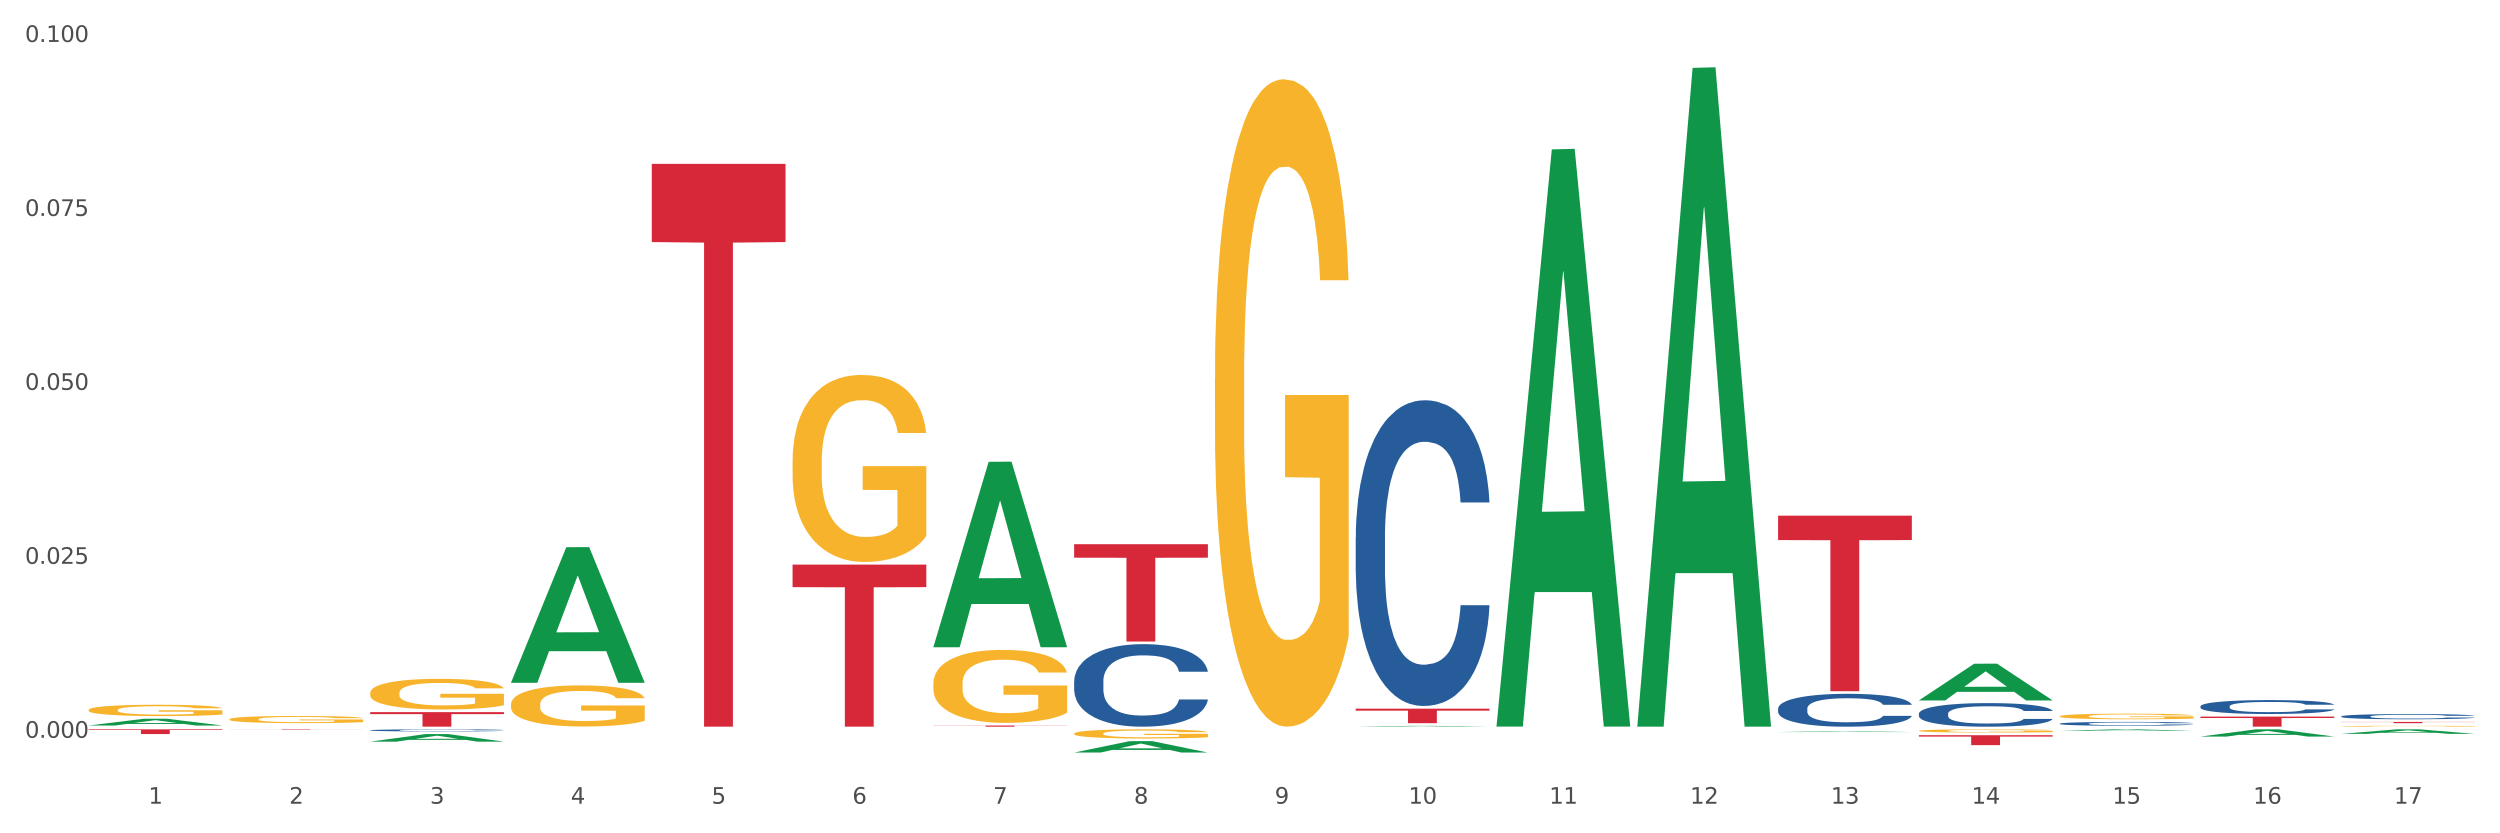
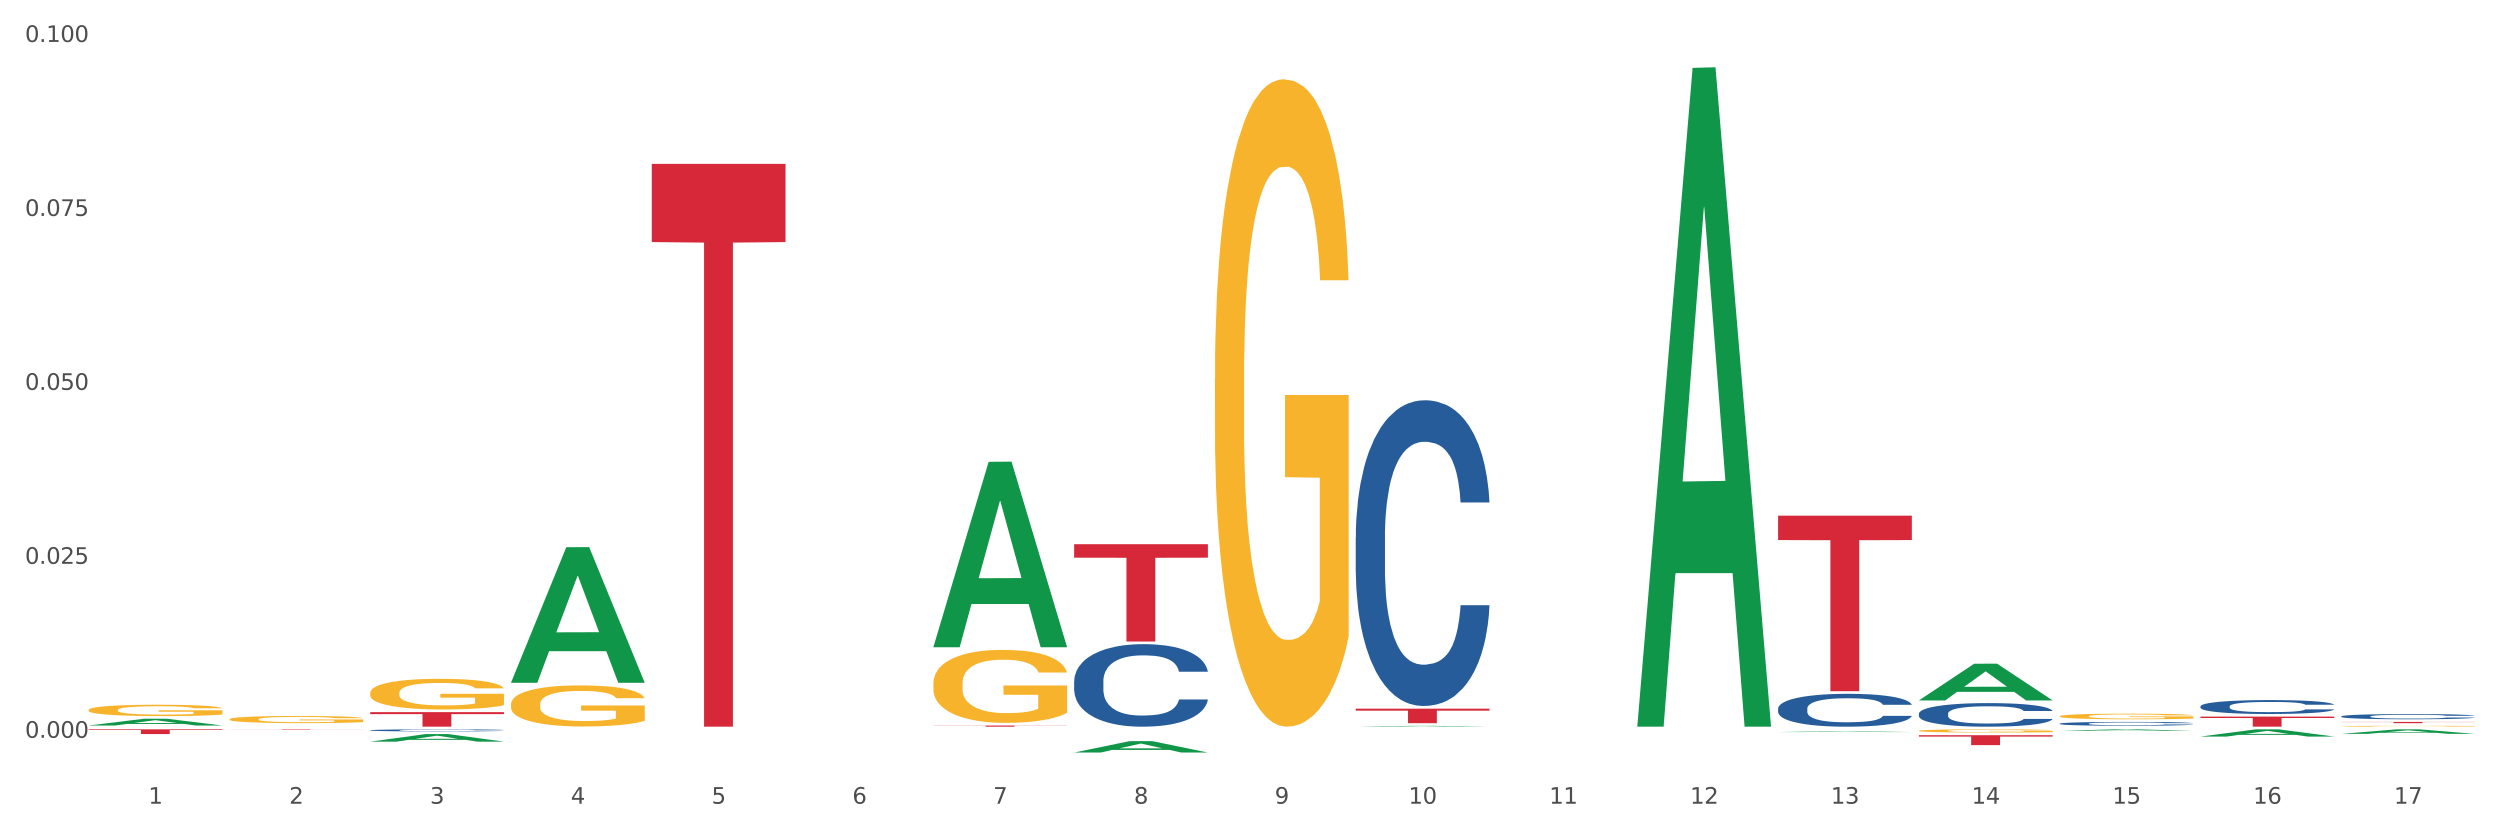
<svg xmlns="http://www.w3.org/2000/svg" xmlns:xlink="http://www.w3.org/1999/xlink" width="1080pt" height="360pt" viewBox="0 0 1080 360" version="1.1">
  <rect x="0" y="0" width="1080" height="360" fill="#333333" stroke="none" />
  <defs>
    <style type="text/css">*{stroke-linejoin: round; stroke-linecap: butt}</style>
  </defs>
  <g id="figure_1">
    <g id="patch_1">
      <path d="M 0 360  L 1080 360  L 1080 0  L 0 0  z " style="fill: #ffffff; stroke: #ffffff; stroke-linejoin: miter" />
    </g>
    <g id="axes_1">
      <g id="matplotlib.axis_1">
        <g id="xtick_1">
          <g id="text_1">
            <g style="fill: #4d4d4d" transform="translate(64.119 347.204) scale(0.096 -0.096)">
              <defs>
                <path id="DejaVuSans-31" d="M 794 531  L 1825 531  L 1825 4091  L 703 3866  L 703 4441  L 1819 4666  L 2450 4666  L 2450 531  L 3481 531  L 3481 0  L 794 0  L 794 531  z " transform="scale(0.016)" />
              </defs>
              <use xlink:href="#DejaVuSans-31" />
            </g>
          </g>
        </g>
        <g id="xtick_2">
          <g id="text_2">
            <g style="fill: #4d4d4d" transform="translate(124.94 347.204) scale(0.096 -0.096)">
              <defs>
                <path id="DejaVuSans-32" d="M 1228 531  L 3431 531  L 3431 0  L 469 0  L 469 531  Q 828 903 1448 1529  Q 2069 2156 2228 2338  Q 2531 2678 2651 2914  Q 2772 3150 2772 3378  Q 2772 3750 2511 3984  Q 2250 4219 1831 4219  Q 1534 4219 1204 4116  Q 875 4013 500 3803  L 500 4441  Q 881 4594 1212 4672  Q 1544 4750 1819 4750  Q 2544 4750 2975 4387  Q 3406 4025 3406 3419  Q 3406 3131 3298 2873  Q 3191 2616 2906 2266  Q 2828 2175 2409 1742  Q 1991 1309 1228 531  z " transform="scale(0.016)" />
              </defs>
              <use xlink:href="#DejaVuSans-32" />
            </g>
          </g>
        </g>
        <g id="xtick_3">
          <g id="text_3">
            <g style="fill: #4d4d4d" transform="translate(185.761 347.204) scale(0.096 -0.096)">
              <defs>
                <path id="DejaVuSans-33" d="M 2597 2516  Q 3050 2419 3304 2112  Q 3559 1806 3559 1356  Q 3559 666 3084 287  Q 2609 -91 1734 -91  Q 1441 -91 1130 -33  Q 819 25 488 141  L 488 750  Q 750 597 1062 519  Q 1375 441 1716 441  Q 2309 441 2620 675  Q 2931 909 2931 1356  Q 2931 1769 2642 2001  Q 2353 2234 1838 2234  L 1294 2234  L 1294 2753  L 1863 2753  Q 2328 2753 2575 2939  Q 2822 3125 2822 3475  Q 2822 3834 2567 4026  Q 2313 4219 1838 4219  Q 1578 4219 1281 4162  Q 984 4106 628 3988  L 628 4550  Q 988 4650 1302 4700  Q 1616 4750 1894 4750  Q 2613 4750 3031 4423  Q 3450 4097 3450 3541  Q 3450 3153 3228 2886  Q 3006 2619 2597 2516  z " transform="scale(0.016)" />
              </defs>
              <use xlink:href="#DejaVuSans-33" />
            </g>
          </g>
        </g>
        <g id="xtick_4">
          <g id="text_4">
            <g style="fill: #4d4d4d" transform="translate(246.582 347.204) scale(0.096 -0.096)">
              <defs>
                <path id="DejaVuSans-34" d="M 2419 4116  L 825 1625  L 2419 1625  L 2419 4116  z M 2253 4666  L 3047 4666  L 3047 1625  L 3713 1625  L 3713 1100  L 3047 1100  L 3047 0  L 2419 0  L 2419 1100  L 313 1100  L 313 1709  L 2253 4666  z " transform="scale(0.016)" />
              </defs>
              <use xlink:href="#DejaVuSans-34" />
            </g>
          </g>
        </g>
        <g id="xtick_5">
          <g id="text_5">
            <g style="fill: #4d4d4d" transform="translate(307.403 347.204) scale(0.096 -0.096)">
              <defs>
                <path id="DejaVuSans-35" d="M 691 4666  L 3169 4666  L 3169 4134  L 1269 4134  L 1269 2991  Q 1406 3038 1543 3061  Q 1681 3084 1819 3084  Q 2600 3084 3056 2656  Q 3513 2228 3513 1497  Q 3513 744 3044 326  Q 2575 -91 1722 -91  Q 1428 -91 1123 -41  Q 819 9 494 109  L 494 744  Q 775 591 1075 516  Q 1375 441 1709 441  Q 2250 441 2565 725  Q 2881 1009 2881 1497  Q 2881 1984 2565 2268  Q 2250 2553 1709 2553  Q 1456 2553 1204 2497  Q 953 2441 691 2322  L 691 4666  z " transform="scale(0.016)" />
              </defs>
              <use xlink:href="#DejaVuSans-35" />
            </g>
          </g>
        </g>
        <g id="xtick_6">
          <g id="text_6">
            <g style="fill: #4d4d4d" transform="translate(368.224 347.204) scale(0.096 -0.096)">
              <defs>
                <path id="DejaVuSans-36" d="M 2113 2584  Q 1688 2584 1439 2293  Q 1191 2003 1191 1497  Q 1191 994 1439 701  Q 1688 409 2113 409  Q 2538 409 2786 701  Q 3034 994 3034 1497  Q 3034 2003 2786 2293  Q 2538 2584 2113 2584  z M 3366 4563  L 3366 3988  Q 3128 4100 2886 4159  Q 2644 4219 2406 4219  Q 1781 4219 1451 3797  Q 1122 3375 1075 2522  Q 1259 2794 1537 2939  Q 1816 3084 2150 3084  Q 2853 3084 3261 2657  Q 3669 2231 3669 1497  Q 3669 778 3244 343  Q 2819 -91 2113 -91  Q 1303 -91 875 529  Q 447 1150 447 2328  Q 447 3434 972 4092  Q 1497 4750 2381 4750  Q 2619 4750 2861 4703  Q 3103 4656 3366 4563  z " transform="scale(0.016)" />
              </defs>
              <use xlink:href="#DejaVuSans-36" />
            </g>
          </g>
        </g>
        <g id="xtick_7">
          <g id="text_7">
            <g style="fill: #4d4d4d" transform="translate(429.045 347.204) scale(0.096 -0.096)">
              <defs>
                <path id="DejaVuSans-37" d="M 525 4666  L 3525 4666  L 3525 4397  L 1831 0  L 1172 0  L 2766 4134  L 525 4134  L 525 4666  z " transform="scale(0.016)" />
              </defs>
              <use xlink:href="#DejaVuSans-37" />
            </g>
          </g>
        </g>
        <g id="xtick_8">
          <g id="text_8">
            <g style="fill: #4d4d4d" transform="translate(489.866 347.204) scale(0.096 -0.096)">
              <defs>
                <path id="DejaVuSans-38" d="M 2034 2216  Q 1584 2216 1326 1975  Q 1069 1734 1069 1313  Q 1069 891 1326 650  Q 1584 409 2034 409  Q 2484 409 2743 651  Q 3003 894 3003 1313  Q 3003 1734 2745 1975  Q 2488 2216 2034 2216  z M 1403 2484  Q 997 2584 770 2862  Q 544 3141 544 3541  Q 544 4100 942 4425  Q 1341 4750 2034 4750  Q 2731 4750 3128 4425  Q 3525 4100 3525 3541  Q 3525 3141 3298 2862  Q 3072 2584 2669 2484  Q 3125 2378 3379 2068  Q 3634 1759 3634 1313  Q 3634 634 3220 271  Q 2806 -91 2034 -91  Q 1263 -91 848 271  Q 434 634 434 1313  Q 434 1759 690 2068  Q 947 2378 1403 2484  z M 1172 3481  Q 1172 3119 1398 2916  Q 1625 2713 2034 2713  Q 2441 2713 2670 2916  Q 2900 3119 2900 3481  Q 2900 3844 2670 4047  Q 2441 4250 2034 4250  Q 1625 4250 1398 4047  Q 1172 3844 1172 3481  z " transform="scale(0.016)" />
              </defs>
              <use xlink:href="#DejaVuSans-38" />
            </g>
          </g>
        </g>
        <g id="xtick_9">
          <g id="text_9">
            <g style="fill: #4d4d4d" transform="translate(550.688 347.204) scale(0.096 -0.096)">
              <defs>
                <path id="DejaVuSans-39" d="M 703 97  L 703 672  Q 941 559 1184 500  Q 1428 441 1663 441  Q 2288 441 2617 861  Q 2947 1281 2994 2138  Q 2813 1869 2534 1725  Q 2256 1581 1919 1581  Q 1219 1581 811 2004  Q 403 2428 403 3163  Q 403 3881 828 4315  Q 1253 4750 1959 4750  Q 2769 4750 3195 4129  Q 3622 3509 3622 2328  Q 3622 1225 3098 567  Q 2575 -91 1691 -91  Q 1453 -91 1209 -44  Q 966 3 703 97  z M 1959 2075  Q 2384 2075 2632 2365  Q 2881 2656 2881 3163  Q 2881 3666 2632 3958  Q 2384 4250 1959 4250  Q 1534 4250 1286 3958  Q 1038 3666 1038 3163  Q 1038 2656 1286 2365  Q 1534 2075 1959 2075  z " transform="scale(0.016)" />
              </defs>
              <use xlink:href="#DejaVuSans-39" />
            </g>
          </g>
        </g>
        <g id="xtick_10">
          <g id="text_10">
            <g style="fill: #4d4d4d" transform="translate(608.455 347.204) scale(0.096 -0.096)">
              <defs>
                <path id="DejaVuSans-30" d="M 2034 4250  Q 1547 4250 1301 3770  Q 1056 3291 1056 2328  Q 1056 1369 1301 889  Q 1547 409 2034 409  Q 2525 409 2770 889  Q 3016 1369 3016 2328  Q 3016 3291 2770 3770  Q 2525 4250 2034 4250  z M 2034 4750  Q 2819 4750 3233 4129  Q 3647 3509 3647 2328  Q 3647 1150 3233 529  Q 2819 -91 2034 -91  Q 1250 -91 836 529  Q 422 1150 422 2328  Q 422 3509 836 4129  Q 1250 4750 2034 4750  z " transform="scale(0.016)" />
              </defs>
              <use xlink:href="#DejaVuSans-31" />
              <use xlink:href="#DejaVuSans-30" transform="translate(63.623 0)" />
            </g>
          </g>
        </g>
        <g id="xtick_11">
          <g id="text_11">
            <g style="fill: #4d4d4d" transform="translate(669.276 347.204) scale(0.096 -0.096)">
              <use xlink:href="#DejaVuSans-31" />
              <use xlink:href="#DejaVuSans-31" transform="translate(63.623 0)" />
            </g>
          </g>
        </g>
        <g id="xtick_12">
          <g id="text_12">
            <g style="fill: #4d4d4d" transform="translate(730.097 347.204) scale(0.096 -0.096)">
              <use xlink:href="#DejaVuSans-31" />
              <use xlink:href="#DejaVuSans-32" transform="translate(63.623 0)" />
            </g>
          </g>
        </g>
        <g id="xtick_13">
          <g id="text_13">
            <g style="fill: #4d4d4d" transform="translate(790.918 347.204) scale(0.096 -0.096)">
              <use xlink:href="#DejaVuSans-31" />
              <use xlink:href="#DejaVuSans-33" transform="translate(63.623 0)" />
            </g>
          </g>
        </g>
        <g id="xtick_14">
          <g id="text_14">
            <g style="fill: #4d4d4d" transform="translate(851.739 347.204) scale(0.096 -0.096)">
              <use xlink:href="#DejaVuSans-31" />
              <use xlink:href="#DejaVuSans-34" transform="translate(63.623 0)" />
            </g>
          </g>
        </g>
        <g id="xtick_15">
          <g id="text_15">
            <g style="fill: #4d4d4d" transform="translate(912.56 347.204) scale(0.096 -0.096)">
              <use xlink:href="#DejaVuSans-31" />
              <use xlink:href="#DejaVuSans-35" transform="translate(63.623 0)" />
            </g>
          </g>
        </g>
        <g id="xtick_16">
          <g id="text_16">
            <g style="fill: #4d4d4d" transform="translate(973.381 347.204) scale(0.096 -0.096)">
              <use xlink:href="#DejaVuSans-31" />
              <use xlink:href="#DejaVuSans-36" transform="translate(63.623 0)" />
            </g>
          </g>
        </g>
        <g id="xtick_17">
          <g id="text_17">
            <g style="fill: #4d4d4d" transform="translate(1034.202 347.204) scale(0.096 -0.096)">
              <use xlink:href="#DejaVuSans-31" />
              <use xlink:href="#DejaVuSans-37" transform="translate(63.623 0)" />
            </g>
          </g>
        </g>
        <g id="xtick_18" />
        <g id="xtick_19" />
        <g id="xtick_20" />
        <g id="xtick_21" />
        <g id="xtick_22" />
        <g id="xtick_23" />
        <g id="xtick_24" />
        <g id="xtick_25" />
        <g id="xtick_26" />
        <g id="xtick_27" />
        <g id="xtick_28" />
        <g id="xtick_29" />
        <g id="xtick_30" />
        <g id="xtick_31" />
        <g id="xtick_32" />
        <g id="xtick_33" />
      </g>
      <g id="matplotlib.axis_2">
        <g id="ytick_1">
          <g id="text_18">
            <g style="fill: #4d4d4d" transform="translate(10.8 318.722) scale(0.096 -0.096)">
              <defs>
                <path id="DejaVuSans-2e" d="M 684 794  L 1344 794  L 1344 0  L 684 0  L 684 794  z " transform="scale(0.016)" />
              </defs>
              <use xlink:href="#DejaVuSans-30" />
              <use xlink:href="#DejaVuSans-2e" transform="translate(63.623 0)" />
              <use xlink:href="#DejaVuSans-30" transform="translate(95.41 0)" />
              <use xlink:href="#DejaVuSans-30" transform="translate(159.033 0)" />
              <use xlink:href="#DejaVuSans-30" transform="translate(222.656 0)" />
            </g>
          </g>
        </g>
        <g id="ytick_2">
          <g id="text_19">
            <g style="fill: #4d4d4d" transform="translate(10.8 243.573) scale(0.096 -0.096)">
              <use xlink:href="#DejaVuSans-30" />
              <use xlink:href="#DejaVuSans-2e" transform="translate(63.623 0)" />
              <use xlink:href="#DejaVuSans-30" transform="translate(95.41 0)" />
              <use xlink:href="#DejaVuSans-32" transform="translate(159.033 0)" />
              <use xlink:href="#DejaVuSans-35" transform="translate(222.656 0)" />
            </g>
          </g>
        </g>
        <g id="ytick_3">
          <g id="text_20">
            <g style="fill: #4d4d4d" transform="translate(10.8 168.425) scale(0.096 -0.096)">
              <use xlink:href="#DejaVuSans-30" />
              <use xlink:href="#DejaVuSans-2e" transform="translate(63.623 0)" />
              <use xlink:href="#DejaVuSans-30" transform="translate(95.41 0)" />
              <use xlink:href="#DejaVuSans-35" transform="translate(159.033 0)" />
              <use xlink:href="#DejaVuSans-30" transform="translate(222.656 0)" />
            </g>
          </g>
        </g>
        <g id="ytick_4">
          <g id="text_21">
            <g style="fill: #4d4d4d" transform="translate(10.8 93.277) scale(0.096 -0.096)">
              <use xlink:href="#DejaVuSans-30" />
              <use xlink:href="#DejaVuSans-2e" transform="translate(63.623 0)" />
              <use xlink:href="#DejaVuSans-30" transform="translate(95.41 0)" />
              <use xlink:href="#DejaVuSans-37" transform="translate(159.033 0)" />
              <use xlink:href="#DejaVuSans-35" transform="translate(222.656 0)" />
            </g>
          </g>
        </g>
        <g id="ytick_5">
          <g id="text_22">
            <g style="fill: #4d4d4d" transform="translate(10.8 18.128) scale(0.096 -0.096)">
              <use xlink:href="#DejaVuSans-30" />
              <use xlink:href="#DejaVuSans-2e" transform="translate(63.623 0)" />
              <use xlink:href="#DejaVuSans-31" transform="translate(95.41 0)" />
              <use xlink:href="#DejaVuSans-30" transform="translate(159.033 0)" />
              <use xlink:href="#DejaVuSans-30" transform="translate(222.656 0)" />
            </g>
          </g>
        </g>
        <g id="ytick_6" />
        <g id="ytick_7" />
        <g id="ytick_8" />
        <g id="ytick_9" />
      </g>
      <g id="PolyCollection_1">
        <path d="M 38.283 313.417  L 38.343 313.415  L 62.169 310.499  L 72.058 310.496  L 96.063 313.423  L 84.626 313.423  L 79.444 312.741  L 54.843 312.741  L 54.664 312.752  L 49.66 313.423  L 38.283 313.423  L 38.283 313.417  L 57.94 312.335  L 76.346 312.332  L 67.233 311.12  L 67.113 311.115  L 66.994 311.123  L 57.881 312.332  L 57.94 312.335  L 38.283 313.417  z " clip-path="url(#pe96e9182fe)" style="fill: #109648" />
        <path d="M 159.925 320.385  L 159.985 320.382  L 183.811 317.128  L 193.7 317.125  L 217.705 320.392  L 206.268 320.392  L 201.086 319.631  L 176.485 319.631  L 176.306 319.643  L 171.302 320.392  L 159.925 320.392  L 159.925 320.385  L 179.582 319.177  L 197.988 319.174  L 188.875 317.821  L 188.756 317.815  L 188.636 317.824  L 179.523 319.174  L 179.582 319.177  L 159.925 320.385  z " clip-path="url(#pe96e9182fe)" style="fill: #109648" />
        <path d="M 99.104 315.074  L 156.884 315.074  L 156.884 315.102  L 134.155 315.102  L 134.155 315.27  L 121.696 315.27  L 121.696 315.102  L 99.104 315.102  L 99.104 315.075  L 99.104 315.074  z " clip-path="url(#pe96e9182fe)" style="fill: #d62839" />
        <path d="M 159.925 307.637  L 217.705 307.637  L 217.705 308.512  L 194.977 308.518  L 194.977 313.93  L 182.517 313.93  L 182.517 308.518  L 159.925 308.512  L 159.925 307.643  L 159.925 307.637  z " clip-path="url(#pe96e9182fe)" style="fill: #d62839" />
        <path d="M 281.567 70.788  L 339.347 70.788  L 339.347 104.577  L 316.619 104.805  L 316.619 313.93  L 304.159 313.93  L 304.159 104.805  L 281.567 104.577  L 281.567 71.017  L 281.567 70.788  z " clip-path="url(#pe96e9182fe)" style="fill: #d62839" />
-         <path d="M 342.388 243.916  L 400.168 243.916  L 400.168 253.646  L 377.44 253.712  L 377.44 313.93  L 364.98 313.93  L 364.98 253.712  L 342.388 253.646  L 342.388 243.982  L 342.388 243.916  z " clip-path="url(#pe96e9182fe)" style="fill: #d62839" />
        <path d="M 403.209 313.429  L 460.989 313.429  L 460.989 313.499  L 438.261 313.499  L 438.261 313.93  L 425.801 313.93  L 425.801 313.499  L 403.209 313.499  L 403.209 313.43  L 403.209 313.429  z " clip-path="url(#pe96e9182fe)" style="fill: #d62839" />
        <path d="M 464.03 235.08  L 521.81 235.08  L 521.81 240.923  L 499.082 240.963  L 499.082 277.13  L 486.622 277.13  L 486.622 240.963  L 464.03 240.923  L 464.03 235.119  L 464.03 235.08  z " clip-path="url(#pe96e9182fe)" style="fill: #d62839" />
        <path d="M 585.673 306.136  L 643.453 306.136  L 643.453 307.011  L 620.724 307.016  L 620.724 312.427  L 608.264 312.427  L 608.264 307.016  L 585.673 307.011  L 585.673 306.142  L 585.673 306.136  z " clip-path="url(#pe96e9182fe)" style="fill: #d62839" />
        <path d="M 768.136 222.774  L 825.916 222.774  L 825.916 233.309  L 803.187 233.38  L 803.187 298.584  L 790.727 298.584  L 790.727 233.38  L 768.136 233.309  L 768.136 222.845  L 768.136 222.774  z " clip-path="url(#pe96e9182fe)" style="fill: #d62839" />
        <path d="M 828.957 317.6  L 886.737 317.6  L 886.737 318.198  L 864.008 318.202  L 864.008 321.901  L 851.549 321.901  L 851.549 318.202  L 828.957 318.198  L 828.957 317.604  L 828.957 317.6  z " clip-path="url(#pe96e9182fe)" style="fill: #d62839" />
        <path d="M 950.599 309.586  L 1008.379 309.586  L 1008.379 310.187  L 985.65 310.191  L 985.65 313.913  L 973.191 313.913  L 973.191 310.191  L 950.599 310.187  L 950.599 309.59  L 950.599 309.586  z " clip-path="url(#pe96e9182fe)" style="fill: #d62839" />
        <path d="M 1011.42 311.866  L 1069.2 311.866  L 1069.2 311.943  L 1046.471 311.943  L 1046.471 312.418  L 1034.012 312.418  L 1034.012 311.943  L 1011.42 311.943  L 1011.42 311.866  L 1011.42 311.866  z " clip-path="url(#pe96e9182fe)" style="fill: #d62839" />
        <path d="M 38.283 315.074  L 96.063 315.074  L 96.063 315.36  L 73.334 315.362  L 73.334 317.127  L 60.875 317.127  L 60.875 315.362  L 38.283 315.36  L 38.283 315.076  L 38.283 315.074  z " clip-path="url(#pe96e9182fe)" style="fill: #d62839" />
        <path d="M 38.283 306.716  L 38.351 306.712  L 38.351 306.551  L 38.488 306.412  L 39.17 306.076  L 40.193 305.799  L 40.943 305.651  L 41.694 305.53  L 42.581 305.41  L 43.672 305.284  L 45.65 305.101  L 46.878 305.007  L 48.379 304.908  L 51.108 304.765  L 53.086 304.685  L 55.133 304.617  L 58.475 304.537  L 60.658 304.501  L 62.978 304.474  L 65.775 304.456  L 67.889 304.452  L 72.528 304.465  L 76.485 304.506  L 78.395 304.537  L 80.851 304.591  L 82.147 304.626  L 84.261 304.698  L 86.444 304.792  L 87.945 304.873  L 90.196 305.025  L 91.902 305.177  L 93.471 305.365  L 94.289 305.495  L 94.903 305.615  L 95.449 305.754  L 95.995 305.973  L 83.716 305.973  L 83.238 305.817  L 82.488 305.669  L 81.396 305.526  L 80.441 305.436  L 78.804 305.325  L 77.303 305.253  L 75.734 305.199  L 73.824 305.154  L 72.323 305.132  L 70.209 305.114  L 66.047 305.119  L 63.251 305.154  L 61.34 305.199  L 60.113 305.24  L 59.021 305.284  L 57.793 305.347  L 56.361 305.441  L 55.337 305.526  L 54.314 305.633  L 53.495 305.741  L 52.745 305.866  L 52.131 306  L 51.654 306.139  L 51.244 306.309  L 50.903 306.591  L 50.903 307.204  L 51.04 307.343  L 51.381 307.526  L 51.79 307.665  L 52.472 307.831  L 53.086 307.943  L 54.246 308.104  L 55.542 308.238  L 56.565 308.323  L 57.588 308.395  L 59.362 308.493  L 61.34 308.574  L 63.046 308.623  L 65.365 308.668  L 66.934 308.686  L 68.299 308.694  L 71.641 308.694  L 74.029 308.681  L 76.689 308.65  L 78.736 308.609  L 80.441 308.56  L 82.351 308.48  L 83.579 308.404  L 83.579 307.468  L 68.571 307.464  L 68.571 306.842  L 96.063 306.842  L 96.063 308.668  L 94.903 308.762  L 93.607 308.847  L 92.243 308.923  L 90.196 309.017  L 87.741 309.106  L 85.558 309.169  L 83.238 309.223  L 80.509 309.272  L 76.962 309.317  L 74.779 309.334  L 72.051 309.348  L 68.844 309.352  L 66.047 309.343  L 63.319 309.321  L 60.454 309.281  L 57.657 309.223  L 55.542 309.164  L 53.427 309.093  L 51.176 308.999  L 49.402 308.909  L 48.038 308.829  L 46.537 308.726  L 44.9 308.592  L 43.672 308.471  L 42.581 308.345  L 41.421 308.184  L 40.602 308.046  L 39.784 307.871  L 39.306 307.741  L 38.761 307.54  L 38.351 307.258  L 38.283 306.716  z " clip-path="url(#pe96e9182fe)" style="fill: #f7b32b" />
-         <path d="M 99.104 310.726  L 99.172 310.724  L 99.172 310.622  L 99.309 310.534  L 99.991 310.323  L 101.014 310.148  L 101.765 310.054  L 102.515 309.978  L 103.402 309.902  L 104.493 309.823  L 106.472 309.707  L 107.699 309.648  L 109.2 309.586  L 111.929 309.495  L 113.907 309.445  L 115.954 309.402  L 119.296 309.351  L 121.479 309.329  L 123.799 309.312  L 126.596 309.301  L 128.71 309.298  L 133.349 309.306  L 137.306 309.332  L 139.216 309.351  L 141.672 309.385  L 142.968 309.408  L 145.082 309.453  L 147.265 309.512  L 148.766 309.563  L 151.017 309.659  L 152.723 309.755  L 154.292 309.874  L 155.11 309.956  L 155.724 310.032  L 156.27 310.119  L 156.816 310.258  L 144.537 310.258  L 144.059 310.159  L 143.309 310.066  L 142.217 309.975  L 141.262 309.919  L 139.625 309.848  L 138.124 309.803  L 136.555 309.769  L 134.645 309.741  L 133.144 309.727  L 131.03 309.716  L 126.868 309.718  L 124.072 309.741  L 122.161 309.769  L 120.934 309.795  L 119.842 309.823  L 118.614 309.862  L 117.182 309.922  L 116.158 309.975  L 115.135 310.043  L 114.317 310.111  L 113.566 310.19  L 112.952 310.275  L 112.475 310.362  L 112.065 310.469  L 111.724 310.647  L 111.724 311.034  L 111.861 311.122  L 112.202 311.237  L 112.611 311.325  L 113.293 311.429  L 113.907 311.5  L 115.067 311.602  L 116.363 311.686  L 117.386 311.74  L 118.41 311.785  L 120.183 311.847  L 122.161 311.898  L 123.867 311.929  L 126.186 311.957  L 127.755 311.969  L 129.12 311.974  L 132.462 311.974  L 134.85 311.966  L 137.51 311.946  L 139.557 311.921  L 141.262 311.89  L 143.172 311.839  L 144.4 311.791  L 144.4 311.201  L 129.393 311.198  L 129.393 310.805  L 156.884 310.805  L 156.884 311.957  L 155.724 312.017  L 154.428 312.07  L 153.064 312.118  L 151.017 312.178  L 148.562 312.234  L 146.379 312.274  L 144.059 312.308  L 141.331 312.339  L 137.783 312.367  L 135.6 312.378  L 132.872 312.387  L 129.665 312.39  L 126.868 312.384  L 124.14 312.37  L 121.275 312.344  L 118.478 312.308  L 116.363 312.271  L 114.248 312.226  L 111.997 312.166  L 110.223 312.11  L 108.859 312.059  L 107.358 311.994  L 105.721 311.909  L 104.493 311.833  L 103.402 311.754  L 102.242 311.653  L 101.423 311.565  L 100.605 311.455  L 100.127 311.373  L 99.582 311.246  L 99.172 311.068  L 99.104 310.726  z " clip-path="url(#pe96e9182fe)" style="fill: #f7b32b" />
+         <path d="M 99.104 310.726  L 99.172 310.724  L 99.172 310.622  L 99.309 310.534  L 99.991 310.323  L 101.014 310.148  L 101.765 310.054  L 102.515 309.978  L 103.402 309.902  L 104.493 309.823  L 106.472 309.707  L 107.699 309.648  L 109.2 309.586  L 111.929 309.495  L 113.907 309.445  L 115.954 309.402  L 119.296 309.351  L 121.479 309.329  L 123.799 309.312  L 126.596 309.301  L 128.71 309.298  L 133.349 309.306  L 137.306 309.332  L 139.216 309.351  L 141.672 309.385  L 142.968 309.408  L 145.082 309.453  L 147.265 309.512  L 148.766 309.563  L 151.017 309.659  L 152.723 309.755  L 154.292 309.874  L 155.11 309.956  L 155.724 310.032  L 156.27 310.119  L 156.816 310.258  L 144.537 310.258  L 144.059 310.159  L 143.309 310.066  L 142.217 309.975  L 141.262 309.919  L 139.625 309.848  L 138.124 309.803  L 136.555 309.769  L 134.645 309.741  L 133.144 309.727  L 131.03 309.716  L 126.868 309.718  L 124.072 309.741  L 122.161 309.769  L 120.934 309.795  L 119.842 309.823  L 118.614 309.862  L 117.182 309.922  L 116.158 309.975  L 115.135 310.043  L 114.317 310.111  L 113.566 310.19  L 112.952 310.275  L 112.475 310.362  L 112.065 310.469  L 111.724 310.647  L 111.724 311.034  L 111.861 311.122  L 112.202 311.237  L 112.611 311.325  L 113.293 311.429  L 113.907 311.5  L 115.067 311.602  L 116.363 311.686  L 117.386 311.74  L 118.41 311.785  L 120.183 311.847  L 122.161 311.898  L 123.867 311.929  L 126.186 311.957  L 127.755 311.969  L 129.12 311.974  L 132.462 311.974  L 134.85 311.966  L 137.51 311.946  L 139.557 311.921  L 141.262 311.89  L 143.172 311.839  L 144.4 311.791  L 144.4 311.201  L 129.393 311.198  L 129.393 310.805  L 156.884 310.805  L 156.884 311.957  L 155.724 312.017  L 154.428 312.07  L 153.064 312.118  L 151.017 312.178  L 148.562 312.234  L 146.379 312.274  L 144.059 312.308  L 141.331 312.339  L 137.783 312.367  L 135.6 312.378  L 132.872 312.387  L 129.665 312.39  L 126.868 312.384  L 124.14 312.37  L 121.275 312.344  L 118.478 312.308  L 116.363 312.271  L 114.248 312.226  L 111.997 312.166  L 110.223 312.11  L 108.859 312.059  L 107.358 311.994  L 105.721 311.909  L 104.493 311.833  L 103.402 311.754  L 102.242 311.653  L 101.423 311.565  L 100.605 311.455  L 100.127 311.373  L 99.582 311.246  L 99.104 310.726  z " clip-path="url(#pe96e9182fe)" style="fill: #f7b32b" />
        <path d="M 159.925 299.376  L 159.993 299.364  L 159.993 298.929  L 160.13 298.554  L 160.812 297.648  L 161.835 296.899  L 162.586 296.5  L 163.336 296.174  L 164.223 295.847  L 165.314 295.509  L 167.293 295.013  L 168.52 294.76  L 170.021 294.494  L 172.75 294.107  L 174.728 293.89  L 176.775 293.708  L 180.117 293.491  L 182.3 293.394  L 184.62 293.322  L 187.417 293.273  L 189.531 293.261  L 194.17 293.297  L 198.127 293.406  L 200.037 293.491  L 202.493 293.636  L 203.789 293.733  L 205.904 293.926  L 208.087 294.18  L 209.587 294.397  L 211.838 294.808  L 213.544 295.219  L 215.113 295.726  L 215.931 296.077  L 216.545 296.403  L 217.091 296.778  L 217.637 297.37  L 205.358 297.37  L 204.88 296.947  L 204.13 296.548  L 203.038 296.161  L 202.083 295.92  L 200.446 295.618  L 198.945 295.424  L 197.376 295.279  L 195.466 295.158  L 193.966 295.098  L 191.851 295.05  L 187.69 295.062  L 184.893 295.158  L 182.983 295.279  L 181.755 295.388  L 180.663 295.509  L 179.435 295.678  L 178.003 295.932  L 176.979 296.161  L 175.956 296.451  L 175.138 296.741  L 174.387 297.08  L 173.773 297.442  L 173.296 297.817  L 172.886 298.276  L 172.545 299.037  L 172.545 300.693  L 172.682 301.068  L 173.023 301.563  L 173.432 301.938  L 174.114 302.385  L 174.728 302.687  L 175.888 303.122  L 177.184 303.484  L 178.207 303.714  L 179.231 303.907  L 181.004 304.173  L 182.983 304.391  L 184.688 304.524  L 187.007 304.644  L 188.576 304.693  L 189.941 304.717  L 193.283 304.717  L 195.671 304.681  L 198.331 304.596  L 200.378 304.487  L 202.083 304.354  L 203.993 304.137  L 205.221 303.932  L 205.221 301.406  L 190.214 301.394  L 190.214 299.714  L 217.705 299.714  L 217.705 304.644  L 216.545 304.898  L 215.249 305.128  L 213.885 305.333  L 211.838 305.587  L 209.383 305.829  L 207.2 305.998  L 204.88 306.143  L 202.152 306.276  L 198.604 306.397  L 196.421 306.445  L 193.693 306.481  L 190.486 306.493  L 187.69 306.469  L 184.961 306.409  L 182.096 306.3  L 179.299 306.143  L 177.184 305.986  L 175.069 305.792  L 172.818 305.539  L 171.045 305.297  L 169.68 305.08  L 168.179 304.802  L 166.542 304.439  L 165.314 304.113  L 164.223 303.774  L 163.063 303.339  L 162.245 302.965  L 161.426 302.494  L 160.948 302.143  L 160.403 301.599  L 159.993 300.838  L 159.925 299.376  z " clip-path="url(#pe96e9182fe)" style="fill: #f7b32b" />
        <path d="M 220.746 304.304  L 220.814 304.287  L 220.814 303.704  L 220.951 303.201  L 221.633 301.985  L 222.656 300.98  L 223.407 300.445  L 224.157 300.007  L 225.044 299.569  L 226.135 299.115  L 228.114 298.451  L 229.342 298.11  L 230.842 297.753  L 233.571 297.235  L 235.549 296.943  L 237.596 296.7  L 240.938 296.408  L 243.121 296.278  L 245.441 296.181  L 248.238 296.116  L 250.352 296.1  L 254.991 296.148  L 258.948 296.294  L 260.858 296.408  L 263.314 296.602  L 264.61 296.732  L 266.725 296.991  L 268.908 297.332  L 270.408 297.624  L 272.66 298.175  L 274.365 298.726  L 275.934 299.407  L 276.753 299.877  L 277.367 300.315  L 277.912 300.818  L 278.458 301.612  L 266.179 301.612  L 265.701 301.045  L 264.951 300.51  L 263.859 299.991  L 262.904 299.667  L 261.267 299.261  L 259.766 299.002  L 258.197 298.807  L 256.287 298.645  L 254.787 298.564  L 252.672 298.499  L 248.511 298.515  L 245.714 298.645  L 243.804 298.807  L 242.576 298.953  L 241.484 299.115  L 240.256 299.342  L 238.824 299.683  L 237.8 299.991  L 236.777 300.38  L 235.959 300.769  L 235.208 301.223  L 234.594 301.709  L 234.117 302.212  L 233.707 302.828  L 233.366 303.85  L 233.366 306.071  L 233.503 306.573  L 233.844 307.238  L 234.253 307.741  L 234.935 308.341  L 235.549 308.746  L 236.709 309.33  L 238.005 309.816  L 239.028 310.124  L 240.052 310.384  L 241.825 310.74  L 243.804 311.032  L 245.509 311.21  L 247.828 311.373  L 249.397 311.437  L 250.762 311.47  L 254.104 311.47  L 256.492 311.421  L 259.152 311.308  L 261.199 311.162  L 262.904 310.983  L 264.815 310.692  L 266.042 310.416  L 266.042 307.027  L 251.035 307.011  L 251.035 304.758  L 278.526 304.758  L 278.526 311.373  L 277.367 311.713  L 276.07 312.021  L 274.706 312.297  L 272.66 312.637  L 270.204 312.961  L 268.021 313.188  L 265.701 313.383  L 262.973 313.561  L 259.425 313.723  L 257.242 313.788  L 254.514 313.837  L 251.308 313.853  L 248.511 313.821  L 245.782 313.74  L 242.917 313.594  L 240.12 313.383  L 238.005 313.172  L 235.89 312.913  L 233.639 312.572  L 231.866 312.248  L 230.501 311.956  L 229 311.583  L 227.363 311.097  L 226.135 310.659  L 225.044 310.205  L 223.884 309.622  L 223.066 309.119  L 222.247 308.487  L 221.769 308.016  L 221.224 307.287  L 220.814 306.265  L 220.746 304.304  z " clip-path="url(#pe96e9182fe)" style="fill: #f7b32b" />
-         <path d="M 342.388 199.314  L 342.457 199.24  L 342.457 196.584  L 342.593 194.297  L 343.275 188.763  L 344.298 184.189  L 345.049 181.754  L 345.799 179.762  L 346.686 177.77  L 347.777 175.704  L 349.756 172.679  L 350.984 171.129  L 352.484 169.506  L 355.213 167.145  L 357.191 165.817  L 359.238 164.71  L 362.581 163.382  L 364.764 162.792  L 367.083 162.349  L 369.88 162.054  L 371.995 161.98  L 376.633 162.202  L 380.59 162.866  L 382.5 163.382  L 384.956 164.268  L 386.252 164.858  L 388.367 166.038  L 390.55 167.588  L 392.05 168.916  L 394.302 171.424  L 396.007 173.933  L 397.576 177.032  L 398.395 179.172  L 399.009 181.164  L 399.554 183.451  L 400.1 187.066  L 387.821 187.066  L 387.343 184.484  L 386.593 182.049  L 385.502 179.688  L 384.547 178.212  L 382.909 176.368  L 381.409 175.187  L 379.84 174.302  L 377.929 173.564  L 376.429 173.195  L 374.314 172.9  L 370.153 172.974  L 367.356 173.564  L 365.446 174.302  L 364.218 174.966  L 363.126 175.704  L 361.898 176.737  L 360.466 178.286  L 359.443 179.688  L 358.419 181.459  L 357.601 183.23  L 356.85 185.296  L 356.236 187.509  L 355.759 189.796  L 355.35 192.6  L 355.009 197.248  L 355.009 207.357  L 355.145 209.644  L 355.486 212.669  L 355.895 214.956  L 356.577 217.686  L 357.191 219.531  L 358.351 222.187  L 359.647 224.4  L 360.671 225.802  L 361.694 226.983  L 363.467 228.606  L 365.446 229.934  L 367.151 230.746  L 369.471 231.483  L 371.04 231.779  L 372.404 231.926  L 375.747 231.926  L 378.134 231.705  L 380.795 231.188  L 382.841 230.524  L 384.547 229.713  L 386.457 228.385  L 387.685 227.13  L 387.685 211.71  L 372.677 211.636  L 372.677 201.38  L 400.168 201.38  L 400.168 231.483  L 399.009 233.033  L 397.712 234.435  L 396.348 235.689  L 394.302 237.238  L 391.846 238.714  L 389.663 239.747  L 387.343 240.632  L 384.615 241.444  L 381.067 242.182  L 378.885 242.477  L 376.156 242.698  L 372.95 242.772  L 370.153 242.625  L 367.424 242.256  L 364.559 241.592  L 361.762 240.632  L 359.647 239.673  L 357.533 238.493  L 355.281 236.943  L 353.508 235.468  L 352.143 234.14  L 350.643 232.443  L 349.005 230.229  L 347.777 228.237  L 346.686 226.171  L 345.526 223.515  L 344.708 221.228  L 343.889 218.35  L 343.412 216.21  L 342.866 212.89  L 342.457 208.242  L 342.388 199.314  z " clip-path="url(#pe96e9182fe)" style="fill: #f7b32b" />
        <path d="M 403.209 295.326  L 403.278 295.297  L 403.278 294.261  L 403.414 293.368  L 404.096 291.209  L 405.119 289.424  L 405.87 288.473  L 406.62 287.696  L 407.507 286.919  L 408.599 286.112  L 410.577 284.932  L 411.805 284.327  L 413.306 283.694  L 416.034 282.772  L 418.013 282.254  L 420.059 281.822  L 423.402 281.304  L 425.585 281.074  L 427.904 280.901  L 430.701 280.786  L 432.816 280.757  L 437.454 280.843  L 441.411 281.102  L 443.321 281.304  L 445.777 281.649  L 447.073 281.88  L 449.188 282.34  L 451.371 282.945  L 452.872 283.463  L 455.123 284.442  L 456.828 285.421  L 458.397 286.631  L 459.216 287.466  L 459.83 288.243  L 460.375 289.136  L 460.921 290.546  L 448.642 290.546  L 448.165 289.539  L 447.414 288.589  L 446.323 287.667  L 445.368 287.091  L 443.73 286.371  L 442.23 285.911  L 440.661 285.565  L 438.751 285.277  L 437.25 285.133  L 435.135 285.018  L 430.974 285.047  L 428.177 285.277  L 426.267 285.565  L 425.039 285.824  L 423.947 286.112  L 422.72 286.515  L 421.287 287.12  L 420.264 287.667  L 419.24 288.358  L 418.422 289.049  L 417.671 289.855  L 417.057 290.719  L 416.58 291.612  L 416.171 292.706  L 415.83 294.52  L 415.83 298.464  L 415.966 299.357  L 416.307 300.538  L 416.716 301.43  L 417.399 302.495  L 418.013 303.215  L 419.172 304.252  L 420.468 305.116  L 421.492 305.663  L 422.515 306.123  L 424.289 306.757  L 426.267 307.275  L 427.972 307.592  L 430.292 307.88  L 431.861 307.995  L 433.225 308.053  L 436.568 308.053  L 438.955 307.966  L 441.616 307.765  L 443.662 307.505  L 445.368 307.189  L 447.278 306.67  L 448.506 306.181  L 448.506 300.163  L 433.498 300.134  L 433.498 296.132  L 460.989 296.132  L 460.989 307.88  L 459.83 308.484  L 458.534 309.031  L 457.169 309.521  L 455.123 310.126  L 452.667 310.701  L 450.484 311.105  L 448.165 311.45  L 445.436 311.767  L 441.889 312.055  L 439.706 312.17  L 436.977 312.256  L 433.771 312.285  L 430.974 312.228  L 428.245 312.084  L 425.38 311.824  L 422.583 311.45  L 420.468 311.076  L 418.354 310.615  L 416.102 310.01  L 414.329 309.435  L 412.964 308.916  L 411.464 308.254  L 409.826 307.39  L 408.599 306.613  L 407.507 305.807  L 406.347 304.77  L 405.529 303.878  L 404.71 302.755  L 404.233 301.92  L 403.687 300.624  L 403.278 298.81  L 403.209 295.326  z " clip-path="url(#pe96e9182fe)" style="fill: #f7b32b" />
        <path d="M 1011.42 309.485  L 1011.488 309.483  L 1011.488 309.425  L 1011.693 309.347  L 1012.444 309.203  L 1013.401 309.095  L 1015.04 308.968  L 1015.928 308.914  L 1017.089 308.855  L 1019.479 308.758  L 1022.211 308.676  L 1024.123 308.631  L 1025.558 308.602  L 1028.768 308.551  L 1030.612 308.528  L 1032.524 308.51  L 1034.163 308.498  L 1036.895 308.483  L 1039.081 308.477  L 1041.608 308.475  L 1043.725 308.477  L 1046.525 308.485  L 1050.623 308.51  L 1052.194 308.524  L 1054.311 308.549  L 1056.497 308.582  L 1058.272 308.615  L 1060.321 308.662  L 1062.439 308.723  L 1064.487 308.801  L 1065.922 308.873  L 1067.083 308.949  L 1068.107 309.041  L 1068.859 309.142  L 1069.2 309.226  L 1056.701 309.226  L 1056.36 309.15  L 1055.677 309.068  L 1054.994 309.013  L 1054.243 308.968  L 1053.082 308.916  L 1052.057 308.883  L 1050.35 308.844  L 1048.779 308.82  L 1047.481 308.805  L 1045.91 308.793  L 1042.564 308.781  L 1040.173 308.781  L 1038.671 308.785  L 1036.827 308.795  L 1035.256 308.81  L 1033.412 308.834  L 1031.978 308.861  L 1030.543 308.896  L 1029.724 308.92  L 1028.494 308.965  L 1027.675 309.002  L 1026.582 309.066  L 1025.967 309.111  L 1024.875 309.228  L 1024.397 309.314  L 1024.192 309.374  L 1024.055 309.439  L 1024.055 309.76  L 1024.465 309.903  L 1024.806 309.965  L 1025.353 310.034  L 1026.377 310.125  L 1027.88 310.213  L 1029.451 310.277  L 1030.748 310.316  L 1031.978 310.344  L 1033.207 310.367  L 1034.71 310.387  L 1035.939 310.4  L 1037.783 310.412  L 1039.969 310.418  L 1041.676 310.418  L 1045.159 310.408  L 1046.73 310.398  L 1048.233 310.383  L 1049.872 310.361  L 1051.169 310.336  L 1051.921 310.318  L 1053.15 310.279  L 1054.106 310.238  L 1054.926 310.19  L 1055.472 310.149  L 1056.087 310.088  L 1056.565 310.018  L 1056.701 309.981  L 1069.2 309.981  L 1068.927 310.055  L 1068.449 310.127  L 1067.493 310.223  L 1066.741 310.279  L 1065.58 310.346  L 1064.351 310.404  L 1062.643 310.467  L 1061.073 310.515  L 1059.433 310.556  L 1057.658 310.593  L 1054.448 310.644  L 1053.287 310.658  L 1050.828 310.683  L 1048.916 310.697  L 1046.115 310.712  L 1043.247 310.72  L 1040.242 310.722  L 1037.578 310.718  L 1034.641 310.705  L 1032.797 310.693  L 1030.748 310.675  L 1028.358 310.646  L 1026.104 310.611  L 1023.987 310.57  L 1022.006 310.523  L 1020.162 310.469  L 1017.772 310.381  L 1015.996 310.295  L 1014.698 310.215  L 1013.81 310.147  L 1012.923 310.061  L 1012.444 310.002  L 1011.693 309.858  L 1011.42 309.725  L 1011.42 309.485  z " clip-path="url(#pe96e9182fe)" style="fill: #255c99" />
        <path d="M 950.599 305.133  L 950.667 305.127  L 950.667 304.974  L 950.872 304.765  L 951.623 304.381  L 952.58 304.09  L 954.219 303.75  L 955.107 303.607  L 956.268 303.448  L 958.658 303.19  L 961.39 302.971  L 963.302 302.85  L 964.737 302.773  L 967.947 302.636  L 969.791 302.576  L 971.703 302.526  L 973.342 302.493  L 976.074 302.455  L 978.26 302.438  L 980.787 302.433  L 982.904 302.438  L 985.704 302.46  L 989.802 302.526  L 991.373 302.565  L 993.49 302.63  L 995.676 302.718  L 997.451 302.806  L 999.5 302.932  L 1001.617 303.097  L 1003.666 303.305  L 1005.101 303.497  L 1006.262 303.701  L 1007.286 303.947  L 1008.037 304.216  L 1008.379 304.441  L 995.88 304.441  L 995.539 304.238  L 994.856 304.019  L 994.173 303.871  L 993.422 303.75  L 992.261 303.613  L 991.236 303.525  L 989.529 303.421  L 987.958 303.355  L 986.66 303.316  L 985.089 303.283  L 981.743 303.251  L 979.352 303.251  L 977.85 303.262  L 976.006 303.289  L 974.435 303.327  L 972.591 303.393  L 971.157 303.465  L 969.722 303.558  L 968.903 303.624  L 967.673 303.744  L 966.854 303.843  L 965.761 304.013  L 965.146 304.134  L 964.054 304.447  L 963.576 304.677  L 963.371 304.837  L 963.234 305.012  L 963.234 305.868  L 963.644 306.252  L 963.985 306.417  L 964.532 306.604  L 965.556 306.845  L 967.059 307.081  L 968.63 307.251  L 969.927 307.355  L 971.157 307.432  L 972.386 307.493  L 973.889 307.547  L 975.118 307.58  L 976.962 307.613  L 979.147 307.63  L 980.855 307.63  L 984.338 307.602  L 985.909 307.575  L 987.411 307.537  L 989.051 307.476  L 990.348 307.41  L 991.1 307.361  L 992.329 307.257  L 993.285 307.147  L 994.105 307.021  L 994.651 306.911  L 995.266 306.746  L 995.744 306.56  L 995.88 306.461  L 1008.379 306.461  L 1008.106 306.658  L 1007.628 306.851  L 1006.671 307.108  L 1005.92 307.257  L 1004.759 307.438  L 1003.53 307.591  L 1001.822 307.762  L 1000.251 307.888  L 998.612 307.997  L 996.837 308.096  L 993.627 308.233  L 992.466 308.272  L 990.007 308.338  L 988.094 308.376  L 985.294 308.415  L 982.426 308.437  L 979.421 308.442  L 976.757 308.431  L 973.82 308.398  L 971.976 308.365  L 969.927 308.316  L 967.537 308.239  L 965.283 308.146  L 963.166 308.036  L 961.185 307.91  L 959.341 307.767  L 956.951 307.531  L 955.175 307.301  L 953.877 307.087  L 952.989 306.905  L 952.101 306.675  L 951.623 306.516  L 950.872 306.132  L 950.599 305.775  L 950.599 305.133  z " clip-path="url(#pe96e9182fe)" style="fill: #255c99" />
        <path d="M 159.925 315.482  L 159.993 315.481  L 159.993 315.458  L 160.198 315.426  L 160.95 315.368  L 161.906 315.324  L 163.545 315.273  L 164.433 315.252  L 165.594 315.228  L 167.984 315.189  L 170.716 315.156  L 172.629 315.137  L 174.063 315.126  L 177.273 315.105  L 179.117 315.096  L 181.029 315.089  L 182.668 315.084  L 185.4 315.078  L 187.586 315.075  L 190.113 315.074  L 192.23 315.075  L 195.03 315.079  L 199.128 315.089  L 200.699 315.094  L 202.816 315.104  L 205.002 315.118  L 206.777 315.131  L 208.826 315.15  L 210.944 315.175  L 212.993 315.206  L 214.427 315.235  L 215.588 315.266  L 216.612 315.303  L 217.364 315.343  L 217.705 315.377  L 205.207 315.377  L 204.865 315.347  L 204.182 315.314  L 203.499 315.291  L 202.748 315.273  L 201.587 315.252  L 200.562 315.239  L 198.855 315.223  L 197.284 315.213  L 195.986 315.208  L 194.416 315.203  L 191.069 315.198  L 188.679 315.198  L 187.176 315.199  L 185.332 315.204  L 183.761 315.209  L 181.917 315.219  L 180.483 315.23  L 179.049 315.244  L 178.229 315.254  L 177 315.272  L 176.18 315.287  L 175.087 315.313  L 174.473 315.331  L 173.38 315.378  L 172.902 315.413  L 172.697 315.437  L 172.56 315.463  L 172.56 315.592  L 172.97 315.65  L 173.312 315.675  L 173.858 315.703  L 174.882 315.74  L 176.385 315.775  L 177.956 315.801  L 179.253 315.817  L 180.483 315.828  L 181.712 315.837  L 183.215 315.846  L 184.444 315.851  L 186.288 315.856  L 188.474 315.858  L 190.181 315.858  L 193.664 315.854  L 195.235 315.85  L 196.738 315.844  L 198.377 315.835  L 199.674 315.825  L 200.426 315.817  L 201.655 315.802  L 202.611 315.785  L 203.431 315.766  L 203.977 315.75  L 204.592 315.725  L 205.07 315.697  L 205.207 315.682  L 217.705 315.682  L 217.432 315.712  L 216.954 315.741  L 215.998 315.779  L 215.246 315.802  L 214.085 315.829  L 212.856 315.852  L 211.149 315.878  L 209.578 315.897  L 207.939 315.913  L 206.163 315.928  L 202.953 315.949  L 201.792 315.955  L 199.333 315.965  L 197.421 315.971  L 194.62 315.976  L 191.752 315.98  L 188.747 315.98  L 186.083 315.979  L 183.146 315.974  L 181.302 315.969  L 179.253 315.961  L 176.863 315.95  L 174.609 315.936  L 172.492 315.919  L 170.511 315.9  L 168.667 315.879  L 166.277 315.843  L 164.501 315.808  L 163.203 315.776  L 162.316 315.749  L 161.428 315.714  L 160.95 315.69  L 160.198 315.632  L 159.925 315.578  L 159.925 315.482  z " clip-path="url(#pe96e9182fe)" style="fill: #255c99" />
        <path d="M 464.03 294.295  L 464.099 294.262  L 464.099 293.35  L 464.304 292.113  L 465.055 289.834  L 466.011 288.108  L 467.65 286.089  L 468.538 285.242  L 469.699 284.298  L 472.09 282.767  L 474.821 281.465  L 476.734 280.748  L 478.168 280.293  L 481.378 279.478  L 483.222 279.12  L 485.134 278.827  L 486.774 278.632  L 489.506 278.404  L 491.691 278.306  L 494.218 278.274  L 496.335 278.306  L 499.136 278.436  L 503.233 278.827  L 504.804 279.055  L 506.922 279.446  L 509.107 279.967  L 510.883 280.488  L 512.932 281.237  L 515.049 282.214  L 517.098 283.451  L 518.532 284.591  L 519.693 285.796  L 520.718 287.261  L 521.469 288.857  L 521.81 290.192  L 509.312 290.192  L 508.97 288.987  L 508.287 287.684  L 507.604 286.805  L 506.853 286.089  L 505.692 285.275  L 504.668 284.754  L 502.96 284.135  L 501.389 283.744  L 500.092 283.516  L 498.521 283.321  L 495.174 283.126  L 492.784 283.126  L 491.281 283.191  L 489.437 283.353  L 487.866 283.581  L 486.022 283.972  L 484.588 284.395  L 483.154 284.949  L 482.334 285.34  L 481.105 286.056  L 480.285 286.642  L 479.193 287.652  L 478.578 288.368  L 477.485 290.224  L 477.007 291.592  L 476.802 292.536  L 476.666 293.578  L 476.666 298.658  L 477.075 300.938  L 477.417 301.915  L 477.963 303.022  L 478.988 304.454  L 480.49 305.855  L 482.061 306.864  L 483.359 307.483  L 484.588 307.939  L 485.817 308.297  L 487.32 308.623  L 488.549 308.818  L 490.393 309.013  L 492.579 309.111  L 494.286 309.111  L 497.77 308.948  L 499.34 308.785  L 500.843 308.557  L 502.482 308.199  L 503.78 307.809  L 504.531 307.515  L 505.76 306.897  L 506.717 306.245  L 507.536 305.497  L 508.083 304.845  L 508.697 303.868  L 509.175 302.761  L 509.312 302.175  L 521.81 302.175  L 521.537 303.347  L 521.059 304.487  L 520.103 306.018  L 519.352 306.897  L 518.191 307.971  L 516.961 308.883  L 515.254 309.893  L 513.683 310.642  L 512.044 311.293  L 510.268 311.879  L 507.058 312.693  L 505.897 312.921  L 503.438 313.312  L 501.526 313.54  L 498.726 313.768  L 495.857 313.898  L 492.852 313.93  L 490.189 313.865  L 487.252 313.67  L 485.408 313.475  L 483.359 313.181  L 480.968 312.726  L 478.714 312.172  L 476.597 311.521  L 474.617 310.772  L 472.773 309.925  L 470.382 308.525  L 468.606 307.157  L 467.309 305.887  L 466.421 304.813  L 465.533 303.445  L 465.055 302.501  L 464.304 300.221  L 464.03 298.105  L 464.03 294.295  z " clip-path="url(#pe96e9182fe)" style="fill: #255c99" />
        <path d="M 585.673 232.256  L 585.741 232.136  L 585.741 228.758  L 585.946 224.174  L 586.697 215.731  L 587.653 209.338  L 589.292 201.859  L 590.18 198.723  L 591.341 195.225  L 593.732 189.555  L 596.464 184.73  L 598.376 182.077  L 599.81 180.388  L 603.02 177.372  L 604.864 176.045  L 606.777 174.96  L 608.416 174.236  L 611.148 173.392  L 613.333 173.03  L 615.86 172.909  L 617.977 173.03  L 620.778 173.512  L 624.876 174.96  L 626.446 175.804  L 628.564 177.252  L 630.749 179.182  L 632.525 181.112  L 634.574 183.886  L 636.691 187.505  L 638.74 192.088  L 640.174 196.31  L 641.335 200.773  L 642.36 206.201  L 643.111 212.112  L 643.453 217.058  L 630.954 217.058  L 630.613 212.594  L 629.93 207.77  L 629.247 204.513  L 628.495 201.859  L 627.334 198.843  L 626.31 196.913  L 624.602 194.622  L 623.031 193.174  L 621.734 192.33  L 620.163 191.606  L 616.816 190.882  L 614.426 190.882  L 612.923 191.123  L 611.079 191.727  L 609.509 192.571  L 607.664 194.018  L 606.23 195.587  L 604.796 197.637  L 603.976 199.085  L 602.747 201.738  L 601.927 203.91  L 600.835 207.649  L 600.22 210.303  L 599.127 217.178  L 598.649 222.244  L 598.444 225.742  L 598.308 229.602  L 598.308 248.42  L 598.717 256.863  L 599.059 260.482  L 599.605 264.583  L 600.63 269.891  L 602.132 275.078  L 603.703 278.817  L 605.001 281.109  L 606.23 282.798  L 607.46 284.124  L 608.962 285.331  L 610.191 286.054  L 612.036 286.778  L 614.221 287.14  L 615.929 287.14  L 619.412 286.537  L 620.983 285.934  L 622.485 285.089  L 624.124 283.763  L 625.422 282.315  L 626.173 281.229  L 627.403 278.938  L 628.359 276.525  L 629.178 273.751  L 629.725 271.338  L 630.339 267.72  L 630.817 263.618  L 630.954 261.447  L 643.453 261.447  L 643.179 265.79  L 642.701 270.011  L 641.745 275.681  L 640.994 278.938  L 639.833 282.918  L 638.603 286.296  L 636.896 290.035  L 635.325 292.809  L 633.686 295.222  L 631.91 297.393  L 628.7 300.409  L 627.539 301.253  L 625.08 302.7  L 623.168 303.545  L 620.368 304.389  L 617.499 304.872  L 614.494 304.992  L 611.831 304.751  L 608.894 304.027  L 607.05 303.304  L 605.001 302.218  L 602.61 300.529  L 600.357 298.479  L 598.239 296.066  L 596.259 293.292  L 594.415 290.156  L 592.024 284.969  L 590.249 279.903  L 588.951 275.198  L 588.063 271.218  L 587.175 266.151  L 586.697 262.653  L 585.946 254.21  L 585.673 246.369  L 585.673 232.256  z " clip-path="url(#pe96e9182fe)" style="fill: #255c99" />
        <path d="M 768.136 306.109  L 768.204 306.096  L 768.204 305.733  L 768.409 305.24  L 769.16 304.333  L 770.116 303.645  L 771.756 302.841  L 772.643 302.504  L 773.804 302.128  L 776.195 301.518  L 778.927 300.999  L 780.839 300.714  L 782.273 300.532  L 785.483 300.208  L 787.327 300.065  L 789.24 299.949  L 790.879 299.871  L 793.611 299.78  L 795.796 299.741  L 798.323 299.728  L 800.441 299.741  L 803.241 299.793  L 807.339 299.949  L 808.91 300.039  L 811.027 300.195  L 813.212 300.403  L 814.988 300.61  L 817.037 300.908  L 819.154 301.298  L 821.203 301.79  L 822.637 302.244  L 823.799 302.724  L 824.823 303.308  L 825.574 303.943  L 825.916 304.475  L 813.417 304.475  L 813.076 303.995  L 812.393 303.477  L 811.71 303.126  L 810.959 302.841  L 809.797 302.517  L 808.773 302.309  L 807.066 302.063  L 805.495 301.907  L 804.197 301.816  L 802.626 301.739  L 799.28 301.661  L 796.889 301.661  L 795.387 301.687  L 793.543 301.752  L 791.972 301.842  L 790.128 301.998  L 788.693 302.167  L 787.259 302.387  L 786.44 302.543  L 785.21 302.828  L 784.391 303.061  L 783.298 303.464  L 782.683 303.749  L 781.59 304.488  L 781.112 305.033  L 780.907 305.409  L 780.771 305.824  L 780.771 307.847  L 781.181 308.755  L 781.522 309.144  L 782.069 309.585  L 783.093 310.156  L 784.596 310.714  L 786.166 311.116  L 787.464 311.362  L 788.693 311.544  L 789.923 311.687  L 791.425 311.816  L 792.655 311.894  L 794.499 311.972  L 796.684 312.011  L 798.392 312.011  L 801.875 311.946  L 803.446 311.881  L 804.948 311.79  L 806.587 311.648  L 807.885 311.492  L 808.636 311.375  L 809.866 311.129  L 810.822 310.869  L 811.641 310.571  L 812.188 310.312  L 812.803 309.923  L 813.281 309.482  L 813.417 309.248  L 825.916 309.248  L 825.643 309.715  L 825.164 310.169  L 824.208 310.779  L 823.457 311.129  L 822.296 311.557  L 821.067 311.92  L 819.359 312.322  L 817.788 312.62  L 816.149 312.88  L 814.373 313.113  L 811.163 313.438  L 810.002 313.528  L 807.544 313.684  L 805.631 313.775  L 802.831 313.866  L 799.963 313.917  L 796.957 313.93  L 794.294 313.904  L 791.357 313.827  L 789.513 313.749  L 787.464 313.632  L 785.074 313.451  L 782.82 313.23  L 780.703 312.971  L 778.722 312.672  L 776.878 312.335  L 774.487 311.777  L 772.712 311.233  L 771.414 310.727  L 770.526 310.299  L 769.638 309.754  L 769.16 309.378  L 768.409 308.47  L 768.136 307.627  L 768.136 306.109  z " clip-path="url(#pe96e9182fe)" style="fill: #255c99" />
        <path d="M 828.957 308.318  L 829.025 308.308  L 829.025 308.048  L 829.23 307.694  L 829.981 307.042  L 830.937 306.549  L 832.577 305.972  L 833.464 305.73  L 834.626 305.46  L 837.016 305.023  L 839.748 304.65  L 841.66 304.445  L 843.094 304.315  L 846.304 304.082  L 848.149 303.98  L 850.061 303.896  L 851.7 303.84  L 854.432 303.775  L 856.617 303.747  L 859.144 303.738  L 861.262 303.747  L 864.062 303.785  L 868.16 303.896  L 869.731 303.961  L 871.848 304.073  L 874.033 304.222  L 875.809 304.371  L 877.858 304.585  L 879.975 304.864  L 882.024 305.218  L 883.459 305.544  L 884.62 305.888  L 885.644 306.307  L 886.395 306.763  L 886.737 307.145  L 874.238 307.145  L 873.897 306.8  L 873.214 306.428  L 872.531 306.177  L 871.78 305.972  L 870.619 305.739  L 869.594 305.59  L 867.887 305.413  L 866.316 305.302  L 865.018 305.237  L 863.447 305.181  L 860.101 305.125  L 857.71 305.125  L 856.208 305.144  L 854.364 305.19  L 852.793 305.255  L 850.949 305.367  L 849.514 305.488  L 848.08 305.646  L 847.261 305.758  L 846.031 305.963  L 845.212 306.13  L 844.119 306.419  L 843.504 306.624  L 842.411 307.154  L 841.933 307.545  L 841.729 307.815  L 841.592 308.113  L 841.592 309.565  L 842.002 310.216  L 842.343 310.496  L 842.89 310.812  L 843.914 311.222  L 845.417 311.622  L 846.987 311.911  L 848.285 312.087  L 849.514 312.218  L 850.744 312.32  L 852.246 312.413  L 853.476 312.469  L 855.32 312.525  L 857.505 312.553  L 859.213 312.553  L 862.696 312.506  L 864.267 312.46  L 865.769 312.395  L 867.409 312.292  L 868.706 312.18  L 869.457 312.097  L 870.687 311.92  L 871.643 311.734  L 872.463 311.52  L 873.009 311.333  L 873.624 311.054  L 874.102 310.738  L 874.238 310.57  L 886.737 310.57  L 886.464 310.905  L 885.986 311.231  L 885.029 311.669  L 884.278 311.92  L 883.117 312.227  L 881.888 312.488  L 880.18 312.776  L 878.609 312.99  L 876.97 313.176  L 875.194 313.344  L 871.984 313.577  L 870.823 313.642  L 868.365 313.754  L 866.452 313.819  L 863.652 313.884  L 860.784 313.921  L 857.779 313.93  L 855.115 313.912  L 852.178 313.856  L 850.334 313.8  L 848.285 313.716  L 845.895 313.586  L 843.641 313.428  L 841.524 313.242  L 839.543 313.028  L 837.699 312.786  L 835.309 312.385  L 833.533 311.994  L 832.235 311.631  L 831.347 311.324  L 830.459 310.933  L 829.981 310.663  L 829.23 310.012  L 828.957 309.407  L 828.957 308.318  z " clip-path="url(#pe96e9182fe)" style="fill: #255c99" />
        <path d="M 889.778 312.613  L 889.846 312.611  L 889.846 312.569  L 890.051 312.512  L 890.802 312.406  L 891.759 312.326  L 893.398 312.232  L 894.286 312.193  L 895.447 312.149  L 897.837 312.078  L 900.569 312.017  L 902.481 311.984  L 903.916 311.963  L 907.126 311.925  L 908.97 311.909  L 910.882 311.895  L 912.521 311.886  L 915.253 311.875  L 917.439 311.871  L 919.966 311.869  L 922.083 311.871  L 924.883 311.877  L 928.981 311.895  L 930.552 311.906  L 932.669 311.924  L 934.854 311.948  L 936.63 311.972  L 938.679 312.007  L 940.796 312.052  L 942.845 312.11  L 944.28 312.163  L 945.441 312.218  L 946.465 312.287  L 947.216 312.361  L 947.558 312.423  L 935.059 312.423  L 934.718 312.367  L 934.035 312.306  L 933.352 312.265  L 932.601 312.232  L 931.44 312.194  L 930.415 312.17  L 928.708 312.141  L 927.137 312.123  L 925.839 312.113  L 924.268 312.104  L 920.922 312.095  L 918.531 312.095  L 917.029 312.098  L 915.185 312.105  L 913.614 312.116  L 911.77 312.134  L 910.336 312.154  L 908.901 312.179  L 908.082 312.197  L 906.852 312.231  L 906.033 312.258  L 904.94 312.305  L 904.325 312.338  L 903.233 312.424  L 902.754 312.488  L 902.55 312.531  L 902.413 312.58  L 902.413 312.815  L 902.823 312.921  L 903.164 312.967  L 903.711 313.018  L 904.735 313.084  L 906.238 313.149  L 907.809 313.196  L 909.106 313.225  L 910.336 313.246  L 911.565 313.263  L 913.067 313.278  L 914.297 313.287  L 916.141 313.296  L 918.326 313.301  L 920.034 313.301  L 923.517 313.293  L 925.088 313.285  L 926.59 313.275  L 928.23 313.258  L 929.527 313.24  L 930.279 313.227  L 931.508 313.198  L 932.464 313.168  L 933.284 313.133  L 933.83 313.103  L 934.445 313.057  L 934.923 313.006  L 935.059 312.979  L 947.558 312.979  L 947.285 313.033  L 946.807 313.086  L 945.85 313.157  L 945.099 313.198  L 943.938 313.248  L 942.709 313.29  L 941.001 313.337  L 939.43 313.372  L 937.791 313.402  L 936.016 313.429  L 932.806 313.467  L 931.644 313.477  L 929.186 313.496  L 927.273 313.506  L 924.473 313.517  L 921.605 313.523  L 918.6 313.524  L 915.936 313.521  L 912.999 313.512  L 911.155 313.503  L 909.106 313.49  L 906.716 313.468  L 904.462 313.443  L 902.345 313.412  L 900.364 313.378  L 898.52 313.338  L 896.13 313.273  L 894.354 313.21  L 893.056 313.151  L 892.168 313.101  L 891.28 313.038  L 890.802 312.994  L 890.051 312.888  L 889.778 312.79  L 889.778 312.613  z " clip-path="url(#pe96e9182fe)" style="fill: #255c99" />
-         <path d="M 464.03 316.905  L 464.099 316.901  L 464.099 316.771  L 464.235 316.659  L 464.917 316.388  L 465.941 316.163  L 466.691 316.044  L 467.441 315.946  L 468.328 315.849  L 469.42 315.747  L 471.398 315.599  L 472.626 315.523  L 474.127 315.443  L 476.855 315.328  L 478.834 315.263  L 480.88 315.208  L 484.223 315.143  L 486.406 315.114  L 488.725 315.093  L 491.522 315.078  L 493.637 315.074  L 498.275 315.085  L 502.232 315.118  L 504.142 315.143  L 506.598 315.187  L 507.894 315.216  L 510.009 315.273  L 512.192 315.349  L 513.693 315.414  L 515.944 315.537  L 517.649 315.66  L 519.218 315.812  L 520.037 315.917  L 520.651 316.015  L 521.196 316.127  L 521.742 316.304  L 509.463 316.304  L 508.986 316.178  L 508.235 316.058  L 507.144 315.943  L 506.189 315.87  L 504.551 315.78  L 503.051 315.722  L 501.482 315.679  L 499.572 315.642  L 498.071 315.624  L 495.956 315.61  L 491.795 315.613  L 488.998 315.642  L 487.088 315.679  L 485.86 315.711  L 484.768 315.747  L 483.541 315.798  L 482.108 315.874  L 481.085 315.943  L 480.061 316.029  L 479.243 316.116  L 478.492 316.218  L 477.879 316.326  L 477.401 316.438  L 476.992 316.576  L 476.651 316.804  L 476.651 317.299  L 476.787 317.411  L 477.128 317.56  L 477.537 317.672  L 478.22 317.805  L 478.834 317.896  L 479.993 318.026  L 481.289 318.135  L 482.313 318.203  L 483.336 318.261  L 485.11 318.341  L 487.088 318.406  L 488.793 318.446  L 491.113 318.482  L 492.682 318.496  L 494.046 318.504  L 497.389 318.504  L 499.776 318.493  L 502.437 318.467  L 504.483 318.435  L 506.189 318.395  L 508.099 318.33  L 509.327 318.268  L 509.327 317.512  L 494.319 317.509  L 494.319 317.006  L 521.81 317.006  L 521.81 318.482  L 520.651 318.558  L 519.355 318.627  L 517.99 318.688  L 515.944 318.764  L 513.488 318.836  L 511.305 318.887  L 508.986 318.93  L 506.257 318.97  L 502.71 319.006  L 500.527 319.021  L 497.798 319.032  L 494.592 319.035  L 491.795 319.028  L 489.066 319.01  L 486.201 318.977  L 483.404 318.93  L 481.289 318.883  L 479.175 318.826  L 476.923 318.75  L 475.15 318.677  L 473.786 318.612  L 472.285 318.529  L 470.648 318.42  L 469.42 318.323  L 468.328 318.221  L 467.168 318.091  L 466.35 317.979  L 465.531 317.838  L 465.054 317.733  L 464.508 317.57  L 464.099 317.342  L 464.03 316.905  z " clip-path="url(#pe96e9182fe)" style="fill: #f7b32b" />
        <path d="M 524.851 163.478  L 524.92 163.223  L 524.92 154.028  L 525.056 146.109  L 525.738 126.953  L 526.762 111.116  L 527.512 102.687  L 528.262 95.791  L 529.149 88.894  L 530.241 81.742  L 532.219 71.27  L 533.447 65.906  L 534.948 60.287  L 537.676 52.113  L 539.655 47.516  L 541.701 43.684  L 545.044 39.087  L 547.227 37.043  L 549.546 35.511  L 552.343 34.489  L 554.458 34.233  L 559.097 35  L 563.053 37.299  L 564.963 39.087  L 567.419 42.152  L 568.715 44.195  L 570.83 48.282  L 573.013 53.646  L 574.514 58.243  L 576.765 66.928  L 578.47 75.612  L 580.039 86.34  L 580.858 93.747  L 581.472 100.644  L 582.018 108.562  L 582.563 121.078  L 570.284 121.078  L 569.807 112.138  L 569.056 103.709  L 567.965 95.535  L 567.01 90.427  L 565.373 84.041  L 563.872 79.954  L 562.303 76.889  L 560.393 74.335  L 558.892 73.058  L 556.777 72.036  L 552.616 72.292  L 549.819 74.335  L 547.909 76.889  L 546.681 79.188  L 545.59 81.742  L 544.362 85.318  L 542.929 90.682  L 541.906 95.535  L 540.883 101.666  L 540.064 107.796  L 539.314 114.948  L 538.7 122.61  L 538.222 130.528  L 537.813 140.235  L 537.472 156.326  L 537.472 191.319  L 537.608 199.238  L 537.949 209.71  L 538.359 217.628  L 539.041 227.079  L 539.655 233.465  L 540.814 242.66  L 542.11 250.323  L 543.134 255.176  L 544.157 259.262  L 545.931 264.882  L 547.909 269.479  L 549.614 272.289  L 551.934 274.843  L 553.503 275.865  L 554.867 276.376  L 558.21 276.376  L 560.597 275.61  L 563.258 273.822  L 565.304 271.523  L 567.01 268.713  L 568.92 264.115  L 570.148 259.773  L 570.148 206.39  L 555.14 206.134  L 555.14 170.63  L 582.632 170.63  L 582.632 274.843  L 581.472 280.207  L 580.176 285.06  L 578.811 289.402  L 576.765 294.766  L 574.309 299.875  L 572.126 303.451  L 569.807 306.516  L 567.078 309.326  L 563.531 311.88  L 561.348 312.901  L 558.619 313.668  L 555.413 313.923  L 552.616 313.412  L 549.887 312.135  L 547.022 309.836  L 544.225 306.516  L 542.11 303.195  L 539.996 299.109  L 537.745 293.745  L 535.971 288.636  L 534.607 284.039  L 533.106 278.164  L 531.469 270.501  L 530.241 263.605  L 529.149 256.453  L 527.989 247.257  L 527.171 239.339  L 526.352 229.378  L 525.875 221.97  L 525.329 210.476  L 524.92 194.385  L 524.851 163.478  z " clip-path="url(#pe96e9182fe)" style="fill: #f7b32b" />
        <path d="M 828.957 315.713  L 829.025 315.712  L 829.025 315.666  L 829.161 315.627  L 829.844 315.532  L 830.867 315.454  L 831.617 315.413  L 832.368 315.378  L 833.254 315.344  L 834.346 315.309  L 836.324 315.257  L 837.552 315.231  L 839.053 315.203  L 841.782 315.163  L 843.76 315.14  L 845.806 315.121  L 849.149 315.098  L 851.332 315.088  L 853.651 315.081  L 856.448 315.076  L 858.563 315.074  L 863.202 315.078  L 867.158 315.09  L 869.069 315.098  L 871.524 315.114  L 872.82 315.124  L 874.935 315.144  L 877.118 315.17  L 878.619 315.193  L 880.87 315.236  L 882.576 315.279  L 884.145 315.332  L 884.963 315.368  L 885.577 315.402  L 886.123 315.442  L 886.669 315.503  L 874.389 315.503  L 873.912 315.459  L 873.162 315.418  L 872.07 315.377  L 871.115 315.352  L 869.478 315.32  L 867.977 315.3  L 866.408 315.285  L 864.498 315.273  L 862.997 315.266  L 860.882 315.261  L 856.721 315.262  L 853.924 315.273  L 852.014 315.285  L 850.786 315.296  L 849.695 315.309  L 848.467 315.327  L 847.034 315.353  L 846.011 315.377  L 844.988 315.407  L 844.169 315.438  L 843.419 315.473  L 842.805 315.511  L 842.327 315.55  L 841.918 315.598  L 841.577 315.677  L 841.577 315.85  L 841.713 315.889  L 842.055 315.941  L 842.464 315.98  L 843.146 316.027  L 843.76 316.058  L 844.92 316.104  L 846.216 316.142  L 847.239 316.166  L 848.262 316.186  L 850.036 316.214  L 852.014 316.236  L 853.72 316.25  L 856.039 316.263  L 857.608 316.268  L 858.972 316.27  L 862.315 316.27  L 864.703 316.267  L 867.363 316.258  L 869.41 316.246  L 871.115 316.232  L 873.025 316.21  L 874.253 316.188  L 874.253 315.925  L 859.245 315.923  L 859.245 315.748  L 886.737 315.748  L 886.737 316.263  L 885.577 316.289  L 884.281 316.313  L 882.917 316.335  L 880.87 316.361  L 878.414 316.386  L 876.231 316.404  L 873.912 316.419  L 871.183 316.433  L 867.636 316.446  L 865.453 316.451  L 862.724 316.454  L 859.518 316.456  L 856.721 316.453  L 853.993 316.447  L 851.127 316.436  L 848.331 316.419  L 846.216 316.403  L 844.101 316.383  L 841.85 316.356  L 840.076 316.331  L 838.712 316.308  L 837.211 316.279  L 835.574 316.241  L 834.346 316.207  L 833.254 316.172  L 832.095 316.127  L 831.276 316.087  L 830.458 316.038  L 829.98 316.002  L 829.434 315.945  L 829.025 315.865  L 828.957 315.713  z " clip-path="url(#pe96e9182fe)" style="fill: #f7b32b" />
        <path d="M 889.778 309.428  L 889.846 309.425  L 889.846 309.346  L 889.983 309.278  L 890.665 309.112  L 891.688 308.976  L 892.438 308.903  L 893.189 308.844  L 894.076 308.784  L 895.167 308.722  L 897.145 308.632  L 898.373 308.586  L 899.874 308.537  L 902.603 308.467  L 904.581 308.427  L 906.628 308.394  L 909.97 308.355  L 912.153 308.337  L 914.473 308.324  L 917.269 308.315  L 919.384 308.313  L 924.023 308.319  L 927.98 308.339  L 929.89 308.355  L 932.345 308.381  L 933.642 308.399  L 935.756 308.434  L 937.939 308.48  L 939.44 308.52  L 941.691 308.595  L 943.397 308.67  L 944.966 308.762  L 945.784 308.826  L 946.398 308.886  L 946.944 308.954  L 947.49 309.062  L 935.211 309.062  L 934.733 308.985  L 933.983 308.912  L 932.891 308.841  L 931.936 308.797  L 930.299 308.742  L 928.798 308.707  L 927.229 308.681  L 925.319 308.659  L 923.818 308.648  L 921.704 308.639  L 917.542 308.641  L 914.745 308.659  L 912.835 308.681  L 911.607 308.7  L 910.516 308.722  L 909.288 308.753  L 907.855 308.8  L 906.832 308.841  L 905.809 308.894  L 904.99 308.947  L 904.24 309.009  L 903.626 309.075  L 903.148 309.143  L 902.739 309.227  L 902.398 309.366  L 902.398 309.668  L 902.534 309.736  L 902.876 309.826  L 903.285 309.895  L 903.967 309.976  L 904.581 310.031  L 905.741 310.111  L 907.037 310.177  L 908.06 310.219  L 909.083 310.254  L 910.857 310.302  L 912.835 310.342  L 914.541 310.366  L 916.86 310.388  L 918.429 310.397  L 919.793 310.401  L 923.136 310.401  L 925.524 310.395  L 928.184 310.379  L 930.231 310.36  L 931.936 310.335  L 933.846 310.296  L 935.074 310.258  L 935.074 309.798  L 920.066 309.796  L 920.066 309.489  L 947.558 309.489  L 947.558 310.388  L 946.398 310.434  L 945.102 310.476  L 943.738 310.514  L 941.691 310.56  L 939.235 310.604  L 937.052 310.635  L 934.733 310.661  L 932.004 310.686  L 928.457 310.708  L 926.274 310.716  L 923.545 310.723  L 920.339 310.725  L 917.542 310.721  L 914.814 310.71  L 911.948 310.69  L 909.152 310.661  L 907.037 310.633  L 904.922 310.598  L 902.671 310.551  L 900.897 310.507  L 899.533 310.468  L 898.032 310.417  L 896.395 310.351  L 895.167 310.291  L 894.076 310.23  L 892.916 310.15  L 892.097 310.082  L 891.279 309.996  L 890.801 309.932  L 890.255 309.833  L 889.846 309.694  L 889.778 309.428  z " clip-path="url(#pe96e9182fe)" style="fill: #f7b32b" />
        <path d="M 1011.42 313.732  L 1011.488 313.732  L 1011.488 313.72  L 1011.625 313.709  L 1012.307 313.684  L 1013.33 313.663  L 1014.08 313.652  L 1014.831 313.643  L 1015.718 313.634  L 1016.809 313.625  L 1018.787 313.611  L 1020.015 313.604  L 1021.516 313.596  L 1024.245 313.586  L 1026.223 313.58  L 1028.27 313.575  L 1031.612 313.569  L 1033.795 313.566  L 1036.115 313.564  L 1038.912 313.562  L 1041.026 313.562  L 1045.665 313.563  L 1049.622 313.566  L 1051.532 313.569  L 1053.988 313.573  L 1055.284 313.575  L 1057.398 313.581  L 1059.581 313.588  L 1061.082 313.594  L 1063.333 313.605  L 1065.039 313.617  L 1066.608 313.631  L 1067.426 313.64  L 1068.04 313.65  L 1068.586 313.66  L 1069.132 313.676  L 1056.853 313.676  L 1056.375 313.665  L 1055.625 313.654  L 1054.533 313.643  L 1053.578 313.636  L 1051.941 313.628  L 1050.44 313.622  L 1048.871 313.618  L 1046.961 313.615  L 1045.46 313.613  L 1043.346 313.612  L 1039.184 313.612  L 1036.388 313.615  L 1034.477 313.618  L 1033.25 313.621  L 1032.158 313.625  L 1030.93 313.629  L 1029.498 313.636  L 1028.474 313.643  L 1027.451 313.651  L 1026.632 313.659  L 1025.882 313.668  L 1025.268 313.678  L 1024.791 313.689  L 1024.381 313.702  L 1024.04 313.723  L 1024.04 313.769  L 1024.177 313.779  L 1024.518 313.793  L 1024.927 313.804  L 1025.609 313.816  L 1026.223 313.824  L 1027.383 313.837  L 1028.679 313.847  L 1029.702 313.853  L 1030.725 313.858  L 1032.499 313.866  L 1034.477 313.872  L 1036.183 313.876  L 1038.502 313.879  L 1040.071 313.88  L 1041.436 313.881  L 1044.778 313.881  L 1047.166 313.88  L 1049.826 313.878  L 1051.873 313.875  L 1053.578 313.871  L 1055.488 313.865  L 1056.716 313.859  L 1056.716 313.789  L 1041.708 313.788  L 1041.708 313.742  L 1069.2 313.742  L 1069.2 313.879  L 1068.04 313.886  L 1066.744 313.892  L 1065.38 313.898  L 1063.333 313.905  L 1060.877 313.912  L 1058.695 313.917  L 1056.375 313.921  L 1053.646 313.924  L 1050.099 313.928  L 1047.916 313.929  L 1045.188 313.93  L 1041.981 313.93  L 1039.184 313.93  L 1036.456 313.928  L 1033.591 313.925  L 1030.794 313.921  L 1028.679 313.916  L 1026.564 313.911  L 1024.313 313.904  L 1022.539 313.897  L 1021.175 313.891  L 1019.674 313.883  L 1018.037 313.873  L 1016.809 313.864  L 1015.718 313.855  L 1014.558 313.843  L 1013.739 313.832  L 1012.921 313.819  L 1012.443 313.809  L 1011.898 313.794  L 1011.488 313.773  L 1011.42 313.732  z " clip-path="url(#pe96e9182fe)" style="fill: #f7b32b" />
        <path d="M 768.136 316.245  L 768.195 316.245  L 792.022 315.924  L 801.91 315.923  L 825.916 316.246  L 814.479 316.246  L 809.297 316.171  L 784.695 316.171  L 784.517 316.172  L 779.513 316.246  L 768.136 316.246  L 768.136 316.245  L 787.793 316.126  L 806.199 316.125  L 797.085 315.992  L 796.966 315.991  L 796.847 315.992  L 787.733 316.125  L 787.793 316.126  L 768.136 316.245  z " clip-path="url(#pe96e9182fe)" style="fill: #109648" />
        <path d="M 828.957 302.564  L 829.016 302.549  L 852.843 286.725  L 862.731 286.71  L 886.737 302.594  L 875.3 302.594  L 870.118 298.895  L 845.516 298.895  L 845.338 298.955  L 840.334 302.594  L 828.957 302.594  L 828.957 302.564  L 848.614 296.688  L 867.02 296.673  L 857.906 290.096  L 857.787 290.066  L 857.668 290.111  L 848.554 296.673  L 848.614 296.688  L 828.957 302.564  z " clip-path="url(#pe96e9182fe)" style="fill: #109648" />
        <path d="M 889.778 315.718  L 889.837 315.717  L 913.664 315.075  L 923.552 315.074  L 947.558 315.719  L 936.121 315.719  L 930.939 315.569  L 906.337 315.569  L 906.159 315.571  L 901.155 315.719  L 889.778 315.719  L 889.778 315.718  L 909.435 315.479  L 927.841 315.479  L 918.727 315.212  L 918.608 315.211  L 918.489 315.212  L 909.375 315.479  L 909.435 315.479  L 889.778 315.718  z " clip-path="url(#pe96e9182fe)" style="fill: #109648" />
        <path d="M 950.599 318.193  L 950.658 318.19  L 974.485 315.077  L 984.373 315.074  L 1008.379 318.199  L 996.942 318.199  L 991.76 317.472  L 967.159 317.472  L 966.98 317.483  L 961.976 318.199  L 950.599 318.199  L 950.599 318.193  L 970.256 317.037  L 988.662 317.034  L 979.549 315.741  L 979.429 315.735  L 979.31 315.743  L 970.196 317.034  L 970.256 317.037  L 950.599 318.193  z " clip-path="url(#pe96e9182fe)" style="fill: #109648" />
        <path d="M 1011.42 317.035  L 1011.48 317.033  L 1035.306 315.076  L 1045.194 315.074  L 1069.2 317.039  L 1057.763 317.039  L 1052.581 316.581  L 1027.98 316.581  L 1027.801 316.589  L 1022.797 317.039  L 1011.42 317.039  L 1011.42 317.035  L 1031.077 316.308  L 1049.483 316.306  L 1040.37 315.493  L 1040.25 315.489  L 1040.131 315.495  L 1031.018 316.306  L 1031.077 316.308  L 1011.42 317.035  z " clip-path="url(#pe96e9182fe)" style="fill: #109648" />
        <path d="M 220.746 294.846  L 220.806 294.791  L 244.633 236.399  L 254.521 236.344  L 278.526 294.956  L 267.089 294.956  L 261.907 281.307  L 237.306 281.307  L 237.127 281.527  L 232.123 294.956  L 220.746 294.956  L 220.746 294.846  L 240.403 273.162  L 258.81 273.107  L 249.696 248.837  L 249.577 248.727  L 249.457 248.892  L 240.344 273.107  L 240.403 273.162  L 220.746 294.846  z " clip-path="url(#pe96e9182fe)" style="fill: #109648" />
        <path d="M 403.209 279.462  L 403.269 279.387  L 427.096 199.499  L 436.984 199.423  L 460.989 279.613  L 449.553 279.613  L 444.37 260.94  L 419.769 260.94  L 419.59 261.241  L 414.587 279.613  L 403.209 279.613  L 403.209 279.462  L 422.866 249.796  L 441.273 249.721  L 432.159 216.515  L 432.04 216.365  L 431.921 216.591  L 422.807 249.721  L 422.866 249.796  L 403.209 279.462  z " clip-path="url(#pe96e9182fe)" style="fill: #109648" />
        <path d="M 464.03 325.097  L 464.09 325.093  L 487.917 320.184  L 497.805 320.179  L 521.81 325.106  L 510.374 325.106  L 505.191 323.959  L 480.59 323.959  L 480.411 323.978  L 475.408 325.106  L 464.03 325.106  L 464.03 325.097  L 483.688 323.274  L 502.094 323.27  L 492.98 321.23  L 492.861 321.22  L 492.742 321.234  L 483.628 323.27  L 483.688 323.274  L 464.03 325.097  z " clip-path="url(#pe96e9182fe)" style="fill: #109648" />
        <path d="M 585.673 313.93  L 585.732 313.929  L 609.559 313.571  L 619.447 313.571  L 643.453 313.93  L 632.016 313.93  L 626.833 313.847  L 602.232 313.847  L 602.053 313.848  L 597.05 313.93  L 585.673 313.93  L 585.673 313.93  L 605.33 313.797  L 623.736 313.796  L 614.622 313.648  L 614.503 313.647  L 614.384 313.648  L 605.27 313.796  L 605.33 313.797  L 585.673 313.93  z " clip-path="url(#pe96e9182fe)" style="fill: #109648" />
-         <path d="M 646.494 313.417  L 646.553 313.183  L 670.38 64.53  L 680.268 64.296  L 704.274 313.886  L 692.837 313.886  L 687.654 255.765  L 663.053 255.765  L 662.875 256.703  L 657.871 313.886  L 646.494 313.886  L 646.494 313.417  L 666.151 221.08  L 684.557 220.846  L 675.443 117.495  L 675.324 117.026  L 675.205 117.729  L 666.091 220.846  L 666.151 221.08  L 646.494 313.417  z " clip-path="url(#pe96e9182fe)" style="fill: #109648" />
        <path d="M 707.315 313.395  L 707.374 313.128  L 731.201 29.324  L 741.089 29.056  L 765.095 313.93  L 753.658 313.93  L 748.475 247.593  L 723.874 247.593  L 723.696 248.663  L 718.692 313.93  L 707.315 313.93  L 707.315 313.395  L 726.972 208.005  L 745.378 207.738  L 736.264 89.776  L 736.145 89.241  L 736.026 90.043  L 726.912 207.738  L 726.972 208.005  L 707.315 313.395  z " clip-path="url(#pe96e9182fe)" style="fill: #109648" />
      </g>
    </g>
  </g>
  <defs>
    <clipPath id="pe96e9182fe">
      <rect x="38.283" y="14.254" width="1030.917" height="325.655" />
    </clipPath>
  </defs>
</svg>